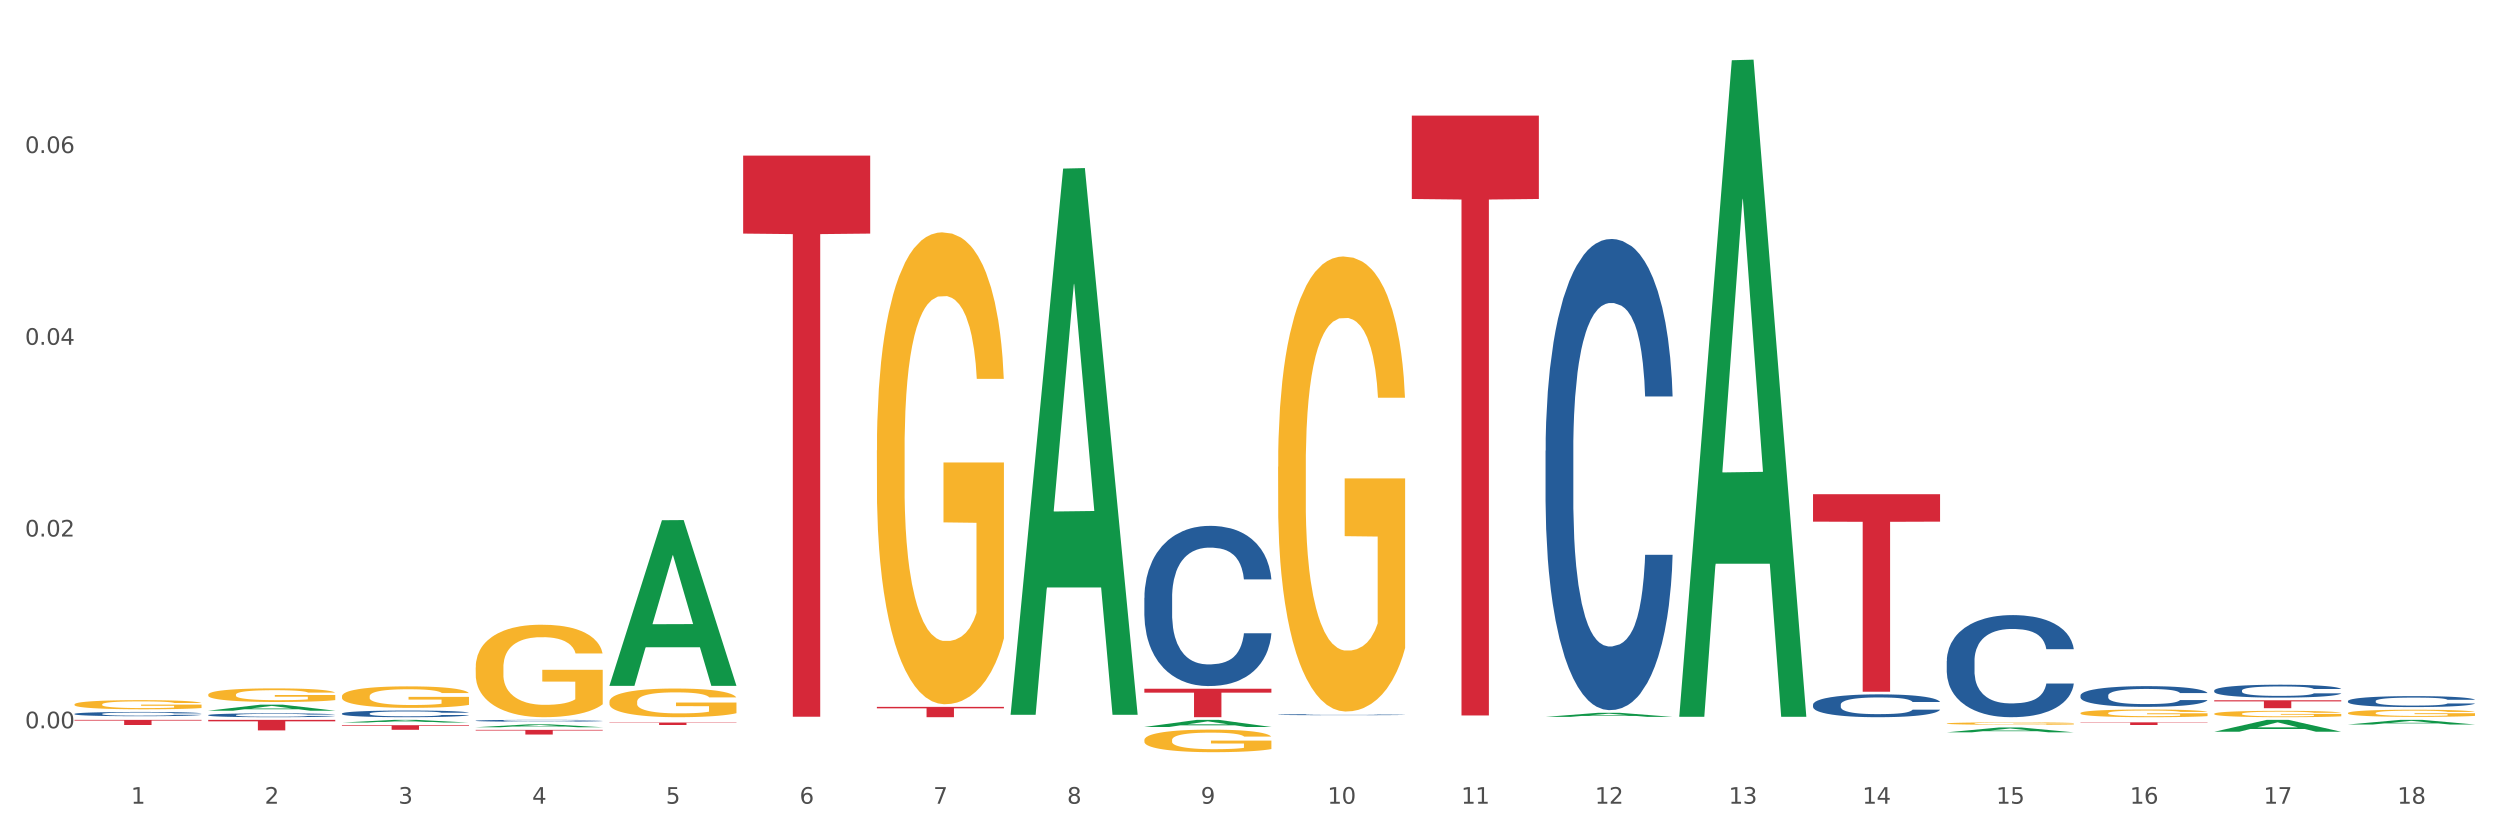
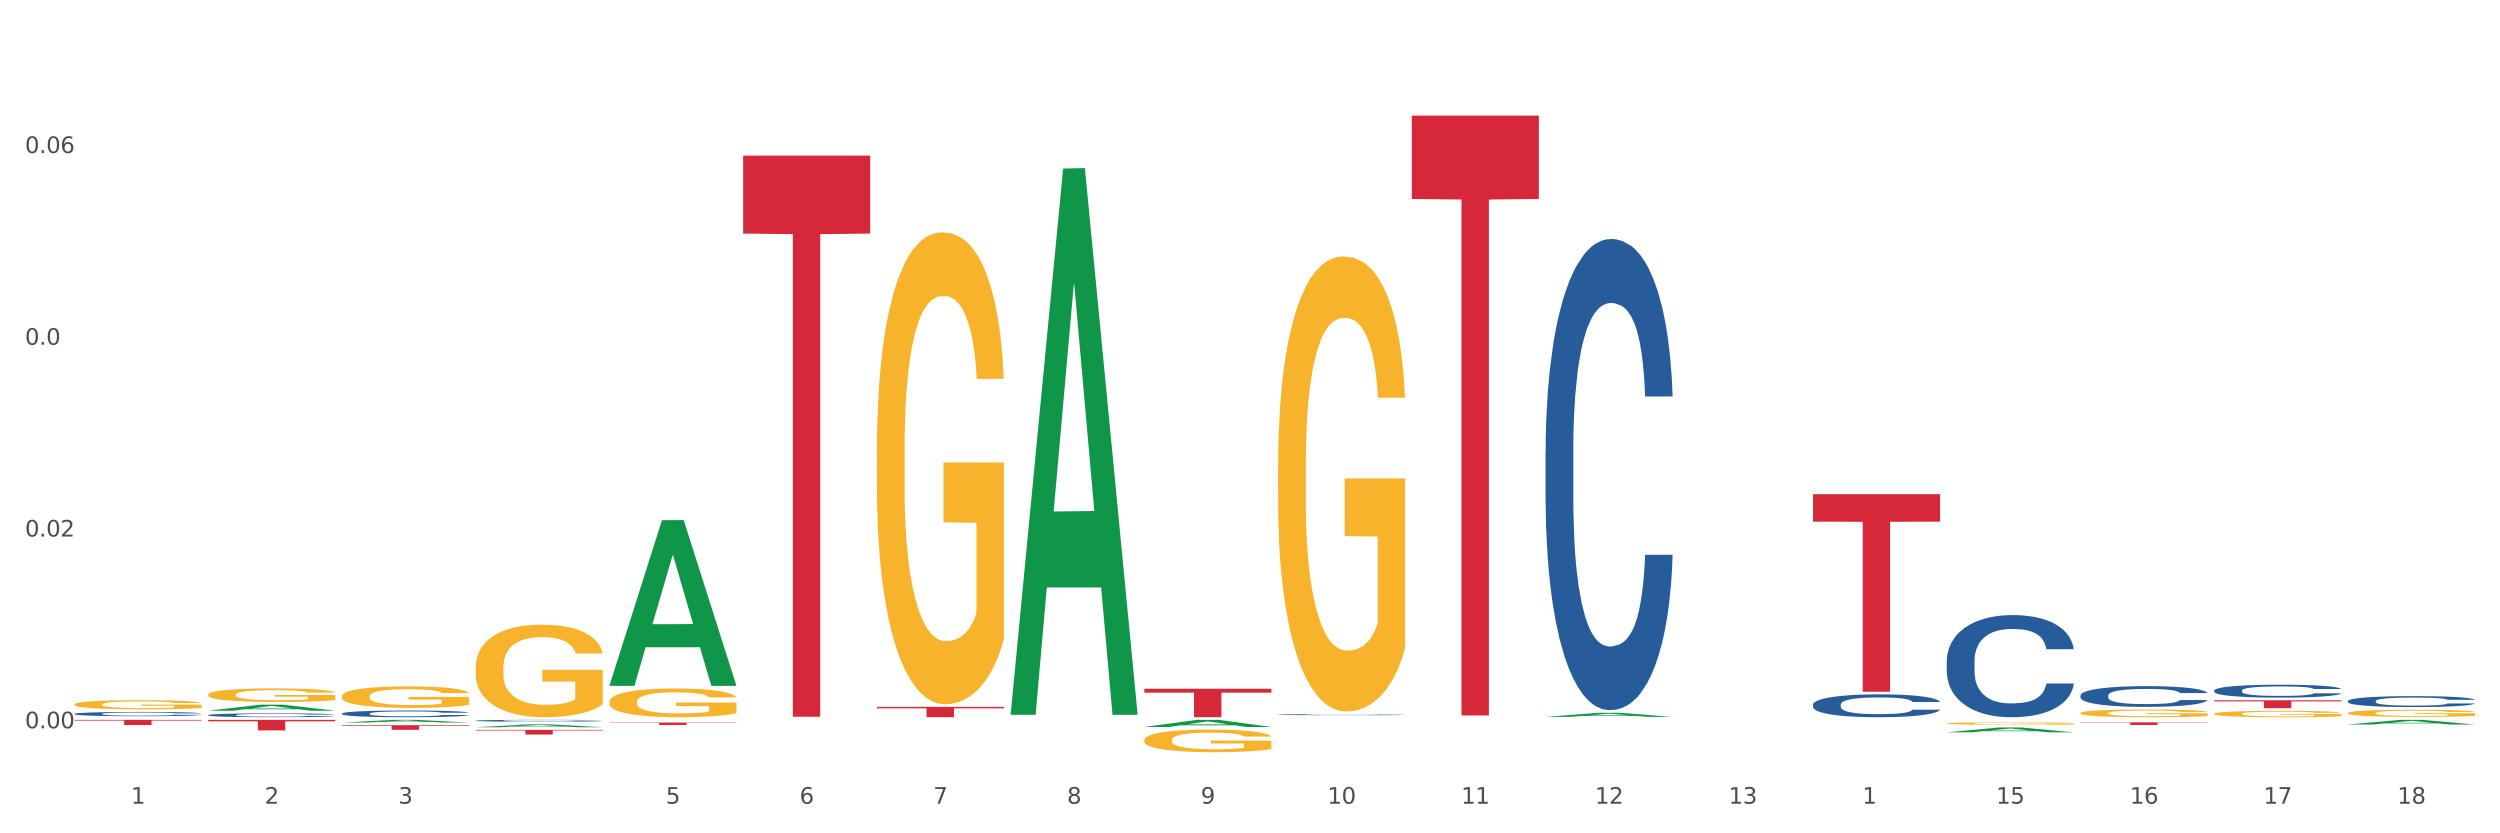
<svg xmlns="http://www.w3.org/2000/svg" xmlns:xlink="http://www.w3.org/1999/xlink" width="1080pt" height="360pt" viewBox="0 0 1080 360" version="1.1">
  <rect x="0" y="0" width="1080" height="360" fill="#333333" stroke="none" />
  <defs>
    <style type="text/css">*{stroke-linejoin: round; stroke-linecap: butt}</style>
  </defs>
  <g id="figure_1">
    <g id="patch_1">
      <path d="M 0 360  L 1080 360  L 1080 0  L 0 0  z " style="fill: #ffffff; stroke: #ffffff; stroke-linejoin: miter" />
    </g>
    <g id="axes_1">
      <g id="matplotlib.axis_1">
        <g id="xtick_1">
          <g id="text_1">
            <g style="fill: #4d4d4d" transform="translate(56.563 347.204) scale(0.096 -0.096)">
              <defs>
                <path id="DejaVuSans-31" d="M 794 531  L 1825 531  L 1825 4091  L 703 3866  L 703 4441  L 1819 4666  L 2450 4666  L 2450 531  L 3481 531  L 3481 0  L 794 0  L 794 531  z " transform="scale(0.016)" />
              </defs>
              <use xlink:href="#DejaVuSans-31" />
            </g>
          </g>
        </g>
        <g id="xtick_2">
          <g id="text_2">
            <g style="fill: #4d4d4d" transform="translate(114.336 347.204) scale(0.096 -0.096)">
              <defs>
                <path id="DejaVuSans-32" d="M 1228 531  L 3431 531  L 3431 0  L 469 0  L 469 531  Q 828 903 1448 1529  Q 2069 2156 2228 2338  Q 2531 2678 2651 2914  Q 2772 3150 2772 3378  Q 2772 3750 2511 3984  Q 2250 4219 1831 4219  Q 1534 4219 1204 4116  Q 875 4013 500 3803  L 500 4441  Q 881 4594 1212 4672  Q 1544 4750 1819 4750  Q 2544 4750 2975 4387  Q 3406 4025 3406 3419  Q 3406 3131 3298 2873  Q 3191 2616 2906 2266  Q 2828 2175 2409 1742  Q 1991 1309 1228 531  z " transform="scale(0.016)" />
              </defs>
              <use xlink:href="#DejaVuSans-32" />
            </g>
          </g>
        </g>
        <g id="xtick_3">
          <g id="text_3">
            <g style="fill: #4d4d4d" transform="translate(172.109 347.204) scale(0.096 -0.096)">
              <defs>
                <path id="DejaVuSans-33" d="M 2597 2516  Q 3050 2419 3304 2112  Q 3559 1806 3559 1356  Q 3559 666 3084 287  Q 2609 -91 1734 -91  Q 1441 -91 1130 -33  Q 819 25 488 141  L 488 750  Q 750 597 1062 519  Q 1375 441 1716 441  Q 2309 441 2620 675  Q 2931 909 2931 1356  Q 2931 1769 2642 2001  Q 2353 2234 1838 2234  L 1294 2234  L 1294 2753  L 1863 2753  Q 2328 2753 2575 2939  Q 2822 3125 2822 3475  Q 2822 3834 2567 4026  Q 2313 4219 1838 4219  Q 1578 4219 1281 4162  Q 984 4106 628 3988  L 628 4550  Q 988 4650 1302 4700  Q 1616 4750 1894 4750  Q 2613 4750 3031 4423  Q 3450 4097 3450 3541  Q 3450 3153 3228 2886  Q 3006 2619 2597 2516  z " transform="scale(0.016)" />
              </defs>
              <use xlink:href="#DejaVuSans-33" />
            </g>
          </g>
        </g>
        <g id="xtick_4">
          <g id="text_4">
            <g style="fill: #4d4d4d" transform="translate(229.882 347.204) scale(0.096 -0.096)">
              <defs>
-                 <path id="DejaVuSans-34" d="M 2419 4116  L 825 1625  L 2419 1625  L 2419 4116  z M 2253 4666  L 3047 4666  L 3047 1625  L 3713 1625  L 3713 1100  L 3047 1100  L 3047 0  L 2419 0  L 2419 1100  L 313 1100  L 313 1709  L 2253 4666  z " transform="scale(0.016)" />
-               </defs>
+                 </defs>
              <use xlink:href="#DejaVuSans-34" />
            </g>
          </g>
        </g>
        <g id="xtick_5">
          <g id="text_5">
            <g style="fill: #4d4d4d" transform="translate(287.655 347.204) scale(0.096 -0.096)">
              <defs>
                <path id="DejaVuSans-35" d="M 691 4666  L 3169 4666  L 3169 4134  L 1269 4134  L 1269 2991  Q 1406 3038 1543 3061  Q 1681 3084 1819 3084  Q 2600 3084 3056 2656  Q 3513 2228 3513 1497  Q 3513 744 3044 326  Q 2575 -91 1722 -91  Q 1428 -91 1123 -41  Q 819 9 494 109  L 494 744  Q 775 591 1075 516  Q 1375 441 1709 441  Q 2250 441 2565 725  Q 2881 1009 2881 1497  Q 2881 1984 2565 2268  Q 2250 2553 1709 2553  Q 1456 2553 1204 2497  Q 953 2441 691 2322  L 691 4666  z " transform="scale(0.016)" />
              </defs>
              <use xlink:href="#DejaVuSans-35" />
            </g>
          </g>
        </g>
        <g id="xtick_6">
          <g id="text_6">
            <g style="fill: #4d4d4d" transform="translate(345.428 347.204) scale(0.096 -0.096)">
              <defs>
                <path id="DejaVuSans-36" d="M 2113 2584  Q 1688 2584 1439 2293  Q 1191 2003 1191 1497  Q 1191 994 1439 701  Q 1688 409 2113 409  Q 2538 409 2786 701  Q 3034 994 3034 1497  Q 3034 2003 2786 2293  Q 2538 2584 2113 2584  z M 3366 4563  L 3366 3988  Q 3128 4100 2886 4159  Q 2644 4219 2406 4219  Q 1781 4219 1451 3797  Q 1122 3375 1075 2522  Q 1259 2794 1537 2939  Q 1816 3084 2150 3084  Q 2853 3084 3261 2657  Q 3669 2231 3669 1497  Q 3669 778 3244 343  Q 2819 -91 2113 -91  Q 1303 -91 875 529  Q 447 1150 447 2328  Q 447 3434 972 4092  Q 1497 4750 2381 4750  Q 2619 4750 2861 4703  Q 3103 4656 3366 4563  z " transform="scale(0.016)" />
              </defs>
              <use xlink:href="#DejaVuSans-36" />
            </g>
          </g>
        </g>
        <g id="xtick_7">
          <g id="text_7">
            <g style="fill: #4d4d4d" transform="translate(403.201 347.204) scale(0.096 -0.096)">
              <defs>
                <path id="DejaVuSans-37" d="M 525 4666  L 3525 4666  L 3525 4397  L 1831 0  L 1172 0  L 2766 4134  L 525 4134  L 525 4666  z " transform="scale(0.016)" />
              </defs>
              <use xlink:href="#DejaVuSans-37" />
            </g>
          </g>
        </g>
        <g id="xtick_8">
          <g id="text_8">
            <g style="fill: #4d4d4d" transform="translate(460.974 347.204) scale(0.096 -0.096)">
              <defs>
                <path id="DejaVuSans-38" d="M 2034 2216  Q 1584 2216 1326 1975  Q 1069 1734 1069 1313  Q 1069 891 1326 650  Q 1584 409 2034 409  Q 2484 409 2743 651  Q 3003 894 3003 1313  Q 3003 1734 2745 1975  Q 2488 2216 2034 2216  z M 1403 2484  Q 997 2584 770 2862  Q 544 3141 544 3541  Q 544 4100 942 4425  Q 1341 4750 2034 4750  Q 2731 4750 3128 4425  Q 3525 4100 3525 3541  Q 3525 3141 3298 2862  Q 3072 2584 2669 2484  Q 3125 2378 3379 2068  Q 3634 1759 3634 1313  Q 3634 634 3220 271  Q 2806 -91 2034 -91  Q 1263 -91 848 271  Q 434 634 434 1313  Q 434 1759 690 2068  Q 947 2378 1403 2484  z M 1172 3481  Q 1172 3119 1398 2916  Q 1625 2713 2034 2713  Q 2441 2713 2670 2916  Q 2900 3119 2900 3481  Q 2900 3844 2670 4047  Q 2441 4250 2034 4250  Q 1625 4250 1398 4047  Q 1172 3844 1172 3481  z " transform="scale(0.016)" />
              </defs>
              <use xlink:href="#DejaVuSans-38" />
            </g>
          </g>
        </g>
        <g id="xtick_9">
          <g id="text_9">
            <g style="fill: #4d4d4d" transform="translate(518.747 347.204) scale(0.096 -0.096)">
              <defs>
                <path id="DejaVuSans-39" d="M 703 97  L 703 672  Q 941 559 1184 500  Q 1428 441 1663 441  Q 2288 441 2617 861  Q 2947 1281 2994 2138  Q 2813 1869 2534 1725  Q 2256 1581 1919 1581  Q 1219 1581 811 2004  Q 403 2428 403 3163  Q 403 3881 828 4315  Q 1253 4750 1959 4750  Q 2769 4750 3195 4129  Q 3622 3509 3622 2328  Q 3622 1225 3098 567  Q 2575 -91 1691 -91  Q 1453 -91 1209 -44  Q 966 3 703 97  z M 1959 2075  Q 2384 2075 2632 2365  Q 2881 2656 2881 3163  Q 2881 3666 2632 3958  Q 2384 4250 1959 4250  Q 1534 4250 1286 3958  Q 1038 3666 1038 3163  Q 1038 2656 1286 2365  Q 1534 2075 1959 2075  z " transform="scale(0.016)" />
              </defs>
              <use xlink:href="#DejaVuSans-39" />
            </g>
          </g>
        </g>
        <g id="xtick_10">
          <g id="text_10">
            <g style="fill: #4d4d4d" transform="translate(573.466 347.204) scale(0.096 -0.096)">
              <defs>
                <path id="DejaVuSans-30" d="M 2034 4250  Q 1547 4250 1301 3770  Q 1056 3291 1056 2328  Q 1056 1369 1301 889  Q 1547 409 2034 409  Q 2525 409 2770 889  Q 3016 1369 3016 2328  Q 3016 3291 2770 3770  Q 2525 4250 2034 4250  z M 2034 4750  Q 2819 4750 3233 4129  Q 3647 3509 3647 2328  Q 3647 1150 3233 529  Q 2819 -91 2034 -91  Q 1250 -91 836 529  Q 422 1150 422 2328  Q 422 3509 836 4129  Q 1250 4750 2034 4750  z " transform="scale(0.016)" />
              </defs>
              <use xlink:href="#DejaVuSans-31" />
              <use xlink:href="#DejaVuSans-30" transform="translate(63.623 0)" />
            </g>
          </g>
        </g>
        <g id="xtick_11">
          <g id="text_11">
            <g style="fill: #4d4d4d" transform="translate(631.239 347.204) scale(0.096 -0.096)">
              <use xlink:href="#DejaVuSans-31" />
              <use xlink:href="#DejaVuSans-31" transform="translate(63.623 0)" />
            </g>
          </g>
        </g>
        <g id="xtick_12">
          <g id="text_12">
            <g style="fill: #4d4d4d" transform="translate(689.012 347.204) scale(0.096 -0.096)">
              <use xlink:href="#DejaVuSans-31" />
              <use xlink:href="#DejaVuSans-32" transform="translate(63.623 0)" />
            </g>
          </g>
        </g>
        <g id="xtick_13">
          <g id="text_13">
            <g style="fill: #4d4d4d" transform="translate(746.785 347.204) scale(0.096 -0.096)">
              <use xlink:href="#DejaVuSans-31" />
              <use xlink:href="#DejaVuSans-33" transform="translate(63.623 0)" />
            </g>
          </g>
        </g>
        <g id="xtick_14">
          <g id="text_14">
            <g style="fill: #4d4d4d" transform="translate(804.558 347.204) scale(0.096 -0.096)">
              <use xlink:href="#DejaVuSans-31" />
              <use xlink:href="#DejaVuSans-34" transform="translate(63.623 0)" />
            </g>
          </g>
        </g>
        <g id="xtick_15">
          <g id="text_15">
            <g style="fill: #4d4d4d" transform="translate(862.331 347.204) scale(0.096 -0.096)">
              <use xlink:href="#DejaVuSans-31" />
              <use xlink:href="#DejaVuSans-35" transform="translate(63.623 0)" />
            </g>
          </g>
        </g>
        <g id="xtick_16">
          <g id="text_16">
            <g style="fill: #4d4d4d" transform="translate(920.104 347.204) scale(0.096 -0.096)">
              <use xlink:href="#DejaVuSans-31" />
              <use xlink:href="#DejaVuSans-36" transform="translate(63.623 0)" />
            </g>
          </g>
        </g>
        <g id="xtick_17">
          <g id="text_17">
            <g style="fill: #4d4d4d" transform="translate(977.877 347.204) scale(0.096 -0.096)">
              <use xlink:href="#DejaVuSans-31" />
              <use xlink:href="#DejaVuSans-37" transform="translate(63.623 0)" />
            </g>
          </g>
        </g>
        <g id="xtick_18">
          <g id="text_18">
            <g style="fill: #4d4d4d" transform="translate(1035.65 347.204) scale(0.096 -0.096)">
              <use xlink:href="#DejaVuSans-31" />
              <use xlink:href="#DejaVuSans-38" transform="translate(63.623 0)" />
            </g>
          </g>
        </g>
        <g id="xtick_19" />
        <g id="xtick_20" />
        <g id="xtick_21" />
        <g id="xtick_22" />
        <g id="xtick_23" />
        <g id="xtick_24" />
        <g id="xtick_25" />
        <g id="xtick_26" />
        <g id="xtick_27" />
        <g id="xtick_28" />
        <g id="xtick_29" />
        <g id="xtick_30" />
        <g id="xtick_31" />
        <g id="xtick_32" />
        <g id="xtick_33" />
        <g id="xtick_34" />
        <g id="xtick_35" />
      </g>
      <g id="matplotlib.axis_2">
        <g id="ytick_1">
          <g id="text_19">
            <g style="fill: #4d4d4d" transform="translate(10.8 314.623) scale(0.096 -0.096)">
              <defs>
                <path id="DejaVuSans-2e" d="M 684 794  L 1344 794  L 1344 0  L 684 0  L 684 794  z " transform="scale(0.016)" />
              </defs>
              <use xlink:href="#DejaVuSans-30" />
              <use xlink:href="#DejaVuSans-2e" transform="translate(63.623 0)" />
              <use xlink:href="#DejaVuSans-30" transform="translate(95.41 0)" />
              <use xlink:href="#DejaVuSans-30" transform="translate(159.033 0)" />
            </g>
          </g>
        </g>
        <g id="ytick_2">
          <g id="text_20">
            <g style="fill: #4d4d4d" transform="translate(10.8 231.785) scale(0.096 -0.096)">
              <use xlink:href="#DejaVuSans-30" />
              <use xlink:href="#DejaVuSans-2e" transform="translate(63.623 0)" />
              <use xlink:href="#DejaVuSans-30" transform="translate(95.41 0)" />
              <use xlink:href="#DejaVuSans-32" transform="translate(159.033 0)" />
            </g>
          </g>
        </g>
        <g id="ytick_3">
          <g id="text_21">
            <g style="fill: #4d4d4d" transform="translate(10.8 148.946) scale(0.096 -0.096)">
              <use xlink:href="#DejaVuSans-30" />
              <use xlink:href="#DejaVuSans-2e" transform="translate(63.623 0)" />
              <use xlink:href="#DejaVuSans-30" transform="translate(95.41 0)" />
              <use xlink:href="#DejaVuSans-34" transform="translate(159.033 0)" />
            </g>
          </g>
        </g>
        <g id="ytick_4">
          <g id="text_22">
            <g style="fill: #4d4d4d" transform="translate(10.8 66.107) scale(0.096 -0.096)">
              <use xlink:href="#DejaVuSans-30" />
              <use xlink:href="#DejaVuSans-2e" transform="translate(63.623 0)" />
              <use xlink:href="#DejaVuSans-30" transform="translate(95.41 0)" />
              <use xlink:href="#DejaVuSans-36" transform="translate(159.033 0)" />
            </g>
          </g>
        </g>
        <g id="ytick_5" />
        <g id="ytick_6" />
        <g id="ytick_7" />
        <g id="ytick_8" />
      </g>
      <g id="PolyCollection_1">
        <path d="M 89.948 307.018  L 90.005 307.015  L 112.637 304.406  L 122.03 304.404  L 144.832 307.023  L 133.969 307.023  L 129.046 306.413  L 105.678 306.413  L 105.508 306.423  L 100.755 307.023  L 89.948 307.023  L 89.948 307.018  L 108.62 306.049  L 126.104 306.046  L 117.447 304.962  L 117.334 304.957  L 117.22 304.964  L 108.563 306.046  L 108.62 306.049  L 89.948 307.018  z " clip-path="url(#p67a7f3d313)" style="fill: #109648" />
        <path d="M 263.267 310.982  L 263.332 310.982  L 263.332 310.982  L 263.526 310.982  L 264.24 310.981  L 265.148 310.98  L 266.705 310.979  L 267.549 310.979  L 268.652 310.979  L 270.922 310.978  L 273.517 310.977  L 275.334 310.977  L 276.696 310.977  L 279.745 310.977  L 281.497 310.976  L 283.313 310.976  L 284.87 310.976  L 287.465 310.976  L 289.541 310.976  L 291.942 310.976  L 293.953 310.976  L 296.613 310.976  L 300.505 310.976  L 301.997 310.976  L 304.008 310.977  L 306.084 310.977  L 307.771 310.977  L 309.717 310.977  L 311.729 310.978  L 313.675 310.978  L 315.037 310.979  L 316.14 310.979  L 317.113 310.98  L 317.827 310.98  L 318.151 310.981  L 306.279 310.981  L 305.955 310.98  L 305.306 310.98  L 304.657 310.979  L 303.944 310.979  L 302.841 310.979  L 301.868 310.979  L 300.246 310.978  L 298.754 310.978  L 297.521 310.978  L 296.029 310.978  L 292.85 310.978  L 290.579 310.978  L 289.152 310.978  L 287.4 310.978  L 285.908 310.978  L 284.157 310.978  L 282.794 310.979  L 281.432 310.979  L 280.653 310.979  L 279.486 310.979  L 278.707 310.979  L 277.669 310.98  L 277.085 310.98  L 276.047 310.981  L 275.593 310.981  L 275.399 310.982  L 275.269 310.982  L 275.269 310.984  L 275.658 310.985  L 275.982 310.986  L 276.501 310.986  L 277.475 310.987  L 278.902 310.987  L 280.394 310.987  L 281.627 310.988  L 282.794 310.988  L 283.962 310.988  L 285.389 310.988  L 286.557 310.988  L 288.309 310.988  L 290.385 310.988  L 292.007 310.988  L 295.315 310.988  L 296.807 310.988  L 298.235 310.988  L 299.792 310.988  L 301.024 310.988  L 301.738 310.988  L 302.906 310.987  L 303.814 310.987  L 304.592 310.987  L 305.111 310.987  L 305.695 310.986  L 306.149 310.986  L 306.279 310.986  L 318.151 310.986  L 317.892 310.986  L 317.438 310.987  L 316.529 310.987  L 315.816 310.987  L 314.713 310.988  L 313.545 310.988  L 311.923 310.989  L 310.431 310.989  L 308.874 310.989  L 307.187 310.989  L 304.138 310.99  L 303.035 310.99  L 300.7 310.99  L 298.883 310.99  L 296.223 310.99  L 293.499 310.99  L 290.644 310.99  L 288.114 310.99  L 285.324 310.99  L 283.573 310.99  L 281.627 310.99  L 279.356 310.99  L 277.215 310.99  L 275.204 310.989  L 273.323 310.989  L 271.571 310.989  L 269.3 310.988  L 267.614 310.988  L 266.381 310.987  L 265.538 310.987  L 264.694 310.986  L 264.24 310.986  L 263.526 310.985  L 263.267 310.984  L 263.267 310.982  z " clip-path="url(#p67a7f3d313)" style="fill: #255c99" />
        <path d="M 205.494 311.337  L 205.559 311.336  L 205.559 311.315  L 205.753 311.288  L 206.467 311.236  L 207.375 311.197  L 208.932 311.152  L 209.776 311.133  L 210.879 311.112  L 213.149 311.077  L 215.744 311.048  L 217.561 311.032  L 218.923 311.022  L 221.972 311.003  L 223.724 310.995  L 225.54 310.989  L 227.097 310.984  L 229.692 310.979  L 231.768 310.977  L 234.169 310.976  L 236.18 310.977  L 238.84 310.98  L 242.732 310.989  L 244.224 310.994  L 246.236 311.002  L 248.312 311.014  L 249.998 311.026  L 251.945 311.043  L 253.956 311.065  L 255.902 311.093  L 257.264 311.118  L 258.367 311.145  L 259.34 311.178  L 260.054 311.214  L 260.378 311.244  L 248.506 311.244  L 248.182 311.217  L 247.533 311.188  L 246.884 311.168  L 246.171 311.152  L 245.068 311.134  L 244.095 311.122  L 242.473 311.108  L 240.981 311.099  L 239.748 311.094  L 238.256 311.09  L 235.077 311.085  L 232.806 311.085  L 231.379 311.087  L 229.627 311.09  L 228.135 311.096  L 226.384 311.104  L 225.021 311.114  L 223.659 311.126  L 222.88 311.135  L 221.713 311.151  L 220.934 311.164  L 219.896 311.187  L 219.312 311.203  L 218.274 311.245  L 217.82 311.276  L 217.626 311.297  L 217.496 311.321  L 217.496 311.435  L 217.885 311.486  L 218.209 311.508  L 218.728 311.533  L 219.702 311.565  L 221.129 311.597  L 222.621 311.62  L 223.854 311.634  L 225.021 311.644  L 226.189 311.652  L 227.616 311.659  L 228.784 311.664  L 230.536 311.668  L 232.612 311.67  L 234.234 311.67  L 237.542 311.667  L 239.034 311.663  L 240.462 311.658  L 242.019 311.65  L 243.251 311.641  L 243.965 311.634  L 245.133 311.62  L 246.041 311.606  L 246.819 311.589  L 247.338 311.574  L 247.922 311.552  L 248.376 311.527  L 248.506 311.514  L 260.378 311.514  L 260.119 311.54  L 259.665 311.566  L 258.756 311.601  L 258.043 311.62  L 256.94 311.645  L 255.772 311.665  L 254.15 311.688  L 252.658 311.705  L 251.101 311.719  L 249.414 311.732  L 246.365 311.751  L 245.262 311.756  L 242.927 311.765  L 241.11 311.77  L 238.45 311.775  L 235.726 311.778  L 232.871 311.779  L 230.341 311.777  L 227.551 311.773  L 225.8 311.768  L 223.854 311.762  L 221.583 311.752  L 219.442 311.739  L 217.431 311.724  L 215.55 311.708  L 213.798 311.688  L 211.527 311.657  L 209.841 311.626  L 208.608 311.598  L 207.765 311.573  L 206.921 311.543  L 206.467 311.521  L 205.753 311.47  L 205.494 311.422  L 205.494 311.337  z " clip-path="url(#p67a7f3d313)" style="fill: #255c99" />
        <path d="M 147.721 308.244  L 147.786 308.242  L 147.786 308.168  L 147.98 308.067  L 148.694 307.883  L 149.602 307.743  L 151.159 307.579  L 152.003 307.511  L 153.106 307.434  L 155.376 307.31  L 157.971 307.205  L 159.788 307.147  L 161.15 307.11  L 164.199 307.044  L 165.951 307.015  L 167.767 306.991  L 169.324 306.975  L 171.919 306.957  L 173.995 306.949  L 176.396 306.946  L 178.407 306.949  L 181.067 306.959  L 184.959 306.991  L 186.451 307.009  L 188.463 307.041  L 190.539 307.083  L 192.225 307.125  L 194.172 307.186  L 196.183 307.265  L 198.129 307.366  L 199.491 307.458  L 200.594 307.556  L 201.567 307.674  L 202.281 307.804  L 202.605 307.912  L 190.733 307.912  L 190.409 307.814  L 189.76 307.709  L 189.111 307.637  L 188.398 307.579  L 187.295 307.513  L 186.322 307.471  L 184.7 307.421  L 183.208 307.389  L 181.975 307.371  L 180.483 307.355  L 177.304 307.339  L 175.033 307.339  L 173.606 307.344  L 171.854 307.358  L 170.362 307.376  L 168.611 307.408  L 167.248 307.442  L 165.886 307.487  L 165.107 307.519  L 163.94 307.577  L 163.161 307.624  L 162.123 307.706  L 161.539 307.764  L 160.501 307.914  L 160.047 308.025  L 159.853 308.102  L 159.723 308.186  L 159.723 308.598  L 160.112 308.782  L 160.436 308.862  L 160.955 308.951  L 161.929 309.067  L 163.356 309.181  L 164.848 309.263  L 166.081 309.313  L 167.248 309.35  L 168.416 309.379  L 169.843 309.405  L 171.011 309.421  L 172.763 309.437  L 174.839 309.445  L 176.461 309.445  L 179.769 309.432  L 181.261 309.418  L 182.689 309.4  L 184.246 309.371  L 185.478 309.339  L 186.192 309.315  L 187.36 309.265  L 188.268 309.213  L 189.046 309.152  L 189.565 309.099  L 190.149 309.02  L 190.603 308.93  L 190.733 308.883  L 202.605 308.883  L 202.346 308.978  L 201.892 309.07  L 200.983 309.194  L 200.27 309.265  L 199.167 309.352  L 197.999 309.426  L 196.377 309.508  L 194.885 309.569  L 193.328 309.622  L 191.641 309.669  L 188.592 309.735  L 187.489 309.753  L 185.154 309.785  L 183.337 309.804  L 180.678 309.822  L 177.953 309.833  L 175.098 309.835  L 172.568 309.83  L 169.778 309.814  L 168.027 309.798  L 166.081 309.775  L 163.81 309.738  L 161.669 309.693  L 159.658 309.64  L 157.777 309.579  L 156.025 309.511  L 153.754 309.397  L 152.068 309.286  L 150.835 309.184  L 149.992 309.096  L 149.148 308.986  L 148.694 308.909  L 147.98 308.724  L 147.721 308.553  L 147.721 308.244  z " clip-path="url(#p67a7f3d313)" style="fill: #255c99" />
        <path d="M 89.948 308.915  L 90.013 308.913  L 90.013 308.87  L 90.207 308.812  L 90.921 308.706  L 91.829 308.625  L 93.386 308.53  L 94.23 308.49  L 95.333 308.446  L 97.603 308.374  L 100.198 308.313  L 102.015 308.28  L 103.377 308.258  L 106.426 308.22  L 108.178 308.203  L 109.994 308.19  L 111.551 308.18  L 114.146 308.17  L 116.222 308.165  L 118.623 308.164  L 120.634 308.165  L 123.294 308.171  L 127.186 308.19  L 128.678 308.2  L 130.69 308.219  L 132.766 308.243  L 134.452 308.267  L 136.399 308.303  L 138.41 308.348  L 140.356 308.406  L 141.718 308.46  L 142.821 308.516  L 143.794 308.585  L 144.508 308.66  L 144.832 308.722  L 132.96 308.722  L 132.636 308.666  L 131.987 308.605  L 131.338 308.564  L 130.625 308.53  L 129.522 308.492  L 128.549 308.467  L 126.927 308.438  L 125.435 308.42  L 124.202 308.409  L 122.71 308.4  L 119.531 308.391  L 117.26 308.391  L 115.833 308.394  L 114.082 308.402  L 112.589 308.412  L 110.838 308.431  L 109.475 308.451  L 108.113 308.477  L 107.335 308.495  L 106.167 308.528  L 105.388 308.556  L 104.35 308.603  L 103.766 308.637  L 102.728 308.724  L 102.274 308.788  L 102.08 308.832  L 101.95 308.881  L 101.95 309.119  L 102.339 309.226  L 102.663 309.272  L 103.183 309.324  L 104.156 309.391  L 105.583 309.457  L 107.075 309.504  L 108.308 309.533  L 109.475 309.554  L 110.643 309.571  L 112.07 309.586  L 113.238 309.596  L 114.99 309.605  L 117.066 309.609  L 118.688 309.609  L 121.996 309.602  L 123.488 309.594  L 124.916 309.583  L 126.473 309.567  L 127.705 309.548  L 128.419 309.535  L 129.587 309.505  L 130.495 309.475  L 131.273 309.44  L 131.792 309.409  L 132.376 309.364  L 132.83 309.312  L 132.96 309.284  L 144.832 309.284  L 144.573 309.339  L 144.119 309.393  L 143.21 309.464  L 142.497 309.505  L 141.394 309.556  L 140.226 309.599  L 138.604 309.646  L 137.112 309.681  L 135.555 309.712  L 133.868 309.739  L 130.819 309.777  L 129.716 309.788  L 127.381 309.806  L 125.564 309.817  L 122.905 309.828  L 120.18 309.834  L 117.325 309.835  L 114.795 309.832  L 112.006 309.823  L 110.254 309.814  L 108.308 309.8  L 106.037 309.779  L 103.896 309.753  L 101.885 309.722  L 100.004 309.687  L 98.252 309.647  L 95.981 309.582  L 94.295 309.518  L 93.062 309.458  L 92.219 309.408  L 91.375 309.344  L 90.921 309.299  L 90.207 309.193  L 89.948 309.093  L 89.948 308.915  z " clip-path="url(#p67a7f3d313)" style="fill: #255c99" />
        <path d="M 32.175 308.39  L 32.24 308.388  L 32.24 308.341  L 32.434 308.277  L 33.148 308.16  L 34.056 308.07  L 35.613 307.966  L 36.457 307.922  L 37.56 307.874  L 39.83 307.794  L 42.425 307.727  L 44.242 307.69  L 45.604 307.667  L 48.653 307.624  L 50.405 307.606  L 52.221 307.591  L 53.778 307.581  L 56.373 307.569  L 58.449 307.564  L 60.85 307.562  L 62.861 307.564  L 65.521 307.571  L 69.413 307.591  L 70.905 307.603  L 72.917 307.623  L 74.993 307.65  L 76.679 307.677  L 78.626 307.715  L 80.637 307.766  L 82.583 307.83  L 83.945 307.889  L 85.048 307.951  L 86.021 308.027  L 86.735 308.109  L 87.059 308.178  L 75.187 308.178  L 74.863 308.116  L 74.214 308.048  L 73.565 308.003  L 72.852 307.966  L 71.749 307.924  L 70.776 307.897  L 69.154 307.865  L 67.662 307.845  L 66.429 307.833  L 64.937 307.823  L 61.758 307.813  L 59.487 307.813  L 58.06 307.816  L 56.309 307.825  L 54.816 307.836  L 53.065 307.857  L 51.702 307.879  L 50.34 307.907  L 49.562 307.927  L 48.394 307.964  L 47.615 307.995  L 46.577 308.047  L 45.993 308.084  L 44.955 308.18  L 44.501 308.25  L 44.307 308.299  L 44.177 308.353  L 44.177 308.616  L 44.566 308.733  L 44.891 308.784  L 45.41 308.841  L 46.383 308.915  L 47.81 308.987  L 49.302 309.04  L 50.535 309.071  L 51.702 309.095  L 52.87 309.114  L 54.297 309.13  L 55.465 309.14  L 57.217 309.151  L 59.293 309.156  L 60.915 309.156  L 64.223 309.147  L 65.715 309.139  L 67.143 309.127  L 68.7 309.108  L 69.932 309.088  L 70.646 309.073  L 71.814 309.041  L 72.722 309.008  L 73.5 308.969  L 74.019 308.935  L 74.603 308.885  L 75.057 308.828  L 75.187 308.797  L 87.059 308.797  L 86.8 308.858  L 86.346 308.917  L 85.437 308.996  L 84.724 309.041  L 83.621 309.097  L 82.453 309.144  L 80.831 309.196  L 79.339 309.235  L 77.782 309.268  L 76.095 309.299  L 73.046 309.341  L 71.943 309.352  L 69.608 309.373  L 67.791 309.384  L 65.132 309.396  L 62.407 309.403  L 59.552 309.405  L 57.022 309.401  L 54.233 309.391  L 52.481 309.381  L 50.535 309.366  L 48.264 309.342  L 46.123 309.314  L 44.112 309.28  L 42.231 309.241  L 40.479 309.198  L 38.208 309.125  L 36.522 309.055  L 35.289 308.989  L 34.446 308.934  L 33.602 308.863  L 33.148 308.814  L 32.434 308.696  L 32.175 308.587  L 32.175 308.39  z " clip-path="url(#p67a7f3d313)" style="fill: #255c99" />
        <path d="M 32.175 310.976  L 87.059 310.976  L 87.059 311.287  L 65.47 311.289  L 65.47 313.21  L 53.635 313.21  L 53.635 311.289  L 32.175 311.287  L 32.175 310.978  L 32.175 310.976  z " clip-path="url(#p67a7f3d313)" style="fill: #d62839" />
        <path d="M 89.948 310.976  L 144.832 310.976  L 144.832 311.608  L 123.243 311.612  L 123.243 315.524  L 111.407 315.524  L 111.407 311.612  L 89.948 311.608  L 89.948 310.98  L 89.948 310.976  z " clip-path="url(#p67a7f3d313)" style="fill: #d62839" />
        <path d="M 147.721 313.284  L 202.605 313.284  L 202.605 313.561  L 181.016 313.562  L 181.016 315.274  L 169.18 315.274  L 169.18 313.562  L 147.721 313.561  L 147.721 313.286  L 147.721 313.284  z " clip-path="url(#p67a7f3d313)" style="fill: #d62839" />
        <path d="M 205.494 315.308  L 260.378 315.308  L 260.378 315.587  L 238.789 315.589  L 238.789 317.32  L 226.953 317.32  L 226.953 315.589  L 205.494 315.587  L 205.494 315.31  L 205.494 315.308  z " clip-path="url(#p67a7f3d313)" style="fill: #d62839" />
        <path d="M 263.267 312.131  L 318.151 312.131  L 318.151 312.279  L 296.562 312.28  L 296.562 313.196  L 284.726 313.196  L 284.726 312.28  L 263.267 312.279  L 263.267 312.132  L 263.267 312.131  z " clip-path="url(#p67a7f3d313)" style="fill: #d62839" />
        <path d="M 321.04 67.224  L 375.924 67.224  L 375.924 100.91  L 354.335 101.138  L 354.335 309.629  L 342.499 309.629  L 342.499 101.138  L 321.04 100.91  L 321.04 67.451  L 321.04 67.224  z " clip-path="url(#p67a7f3d313)" style="fill: #d62839" />
        <path d="M 378.813 305.377  L 433.697 305.377  L 433.697 305.997  L 412.108 306.001  L 412.108 309.835  L 400.272 309.835  L 400.272 306.001  L 378.813 305.997  L 378.813 305.382  L 378.813 305.377  z " clip-path="url(#p67a7f3d313)" style="fill: #d62839" />
        <path d="M 494.359 297.523  L 549.243 297.523  L 549.243 299.234  L 527.654 299.245  L 527.654 309.835  L 515.818 309.835  L 515.818 299.245  L 494.359 299.234  L 494.359 297.534  L 494.359 297.523  z " clip-path="url(#p67a7f3d313)" style="fill: #d62839" />
        <path d="M 609.905 49.944  L 664.789 49.944  L 664.789 85.955  L 643.2 86.198  L 643.2 309.073  L 631.364 309.073  L 631.364 86.198  L 609.905 85.955  L 609.905 50.188  L 609.905 49.944  z " clip-path="url(#p67a7f3d313)" style="fill: #d62839" />
        <path d="M 783.224 213.49  L 838.108 213.49  L 838.108 225.348  L 816.519 225.428  L 816.519 298.818  L 804.683 298.818  L 804.683 225.428  L 783.224 225.348  L 783.224 213.57  L 783.224 213.49  z " clip-path="url(#p67a7f3d313)" style="fill: #d62839" />
-         <path d="M 494.359 258.266  L 494.424 258.203  L 494.424 256.433  L 494.618 254.031  L 495.332 249.607  L 496.24 246.257  L 497.797 242.338  L 498.641 240.694  L 499.743 238.861  L 502.014 235.89  L 504.609 233.362  L 506.426 231.971  L 507.788 231.086  L 510.837 229.506  L 512.589 228.811  L 514.405 228.242  L 515.962 227.863  L 518.557 227.42  L 520.633 227.23  L 523.034 227.167  L 525.045 227.23  L 527.705 227.483  L 531.597 228.242  L 533.089 228.684  L 535.1 229.443  L 537.176 230.454  L 538.863 231.465  L 540.809 232.919  L 542.821 234.816  L 544.767 237.218  L 546.129 239.43  L 547.232 241.769  L 548.205 244.613  L 548.919 247.71  L 549.243 250.302  L 537.371 250.302  L 537.047 247.963  L 536.398 245.435  L 535.749 243.728  L 535.036 242.338  L 533.933 240.757  L 532.96 239.746  L 531.338 238.545  L 529.846 237.786  L 528.613 237.344  L 527.121 236.965  L 523.942 236.585  L 521.671 236.585  L 520.244 236.712  L 518.492 237.028  L 517 237.47  L 515.249 238.229  L 513.886 239.051  L 512.524 240.125  L 511.745 240.884  L 510.578 242.274  L 509.799 243.412  L 508.761 245.372  L 508.177 246.762  L 507.139 250.365  L 506.685 253.02  L 506.49 254.853  L 506.361 256.876  L 506.361 266.736  L 506.75 271.161  L 507.074 273.057  L 507.593 275.207  L 508.566 277.988  L 509.994 280.706  L 511.486 282.665  L 512.718 283.866  L 513.886 284.751  L 515.054 285.446  L 516.481 286.079  L 517.649 286.458  L 519.401 286.837  L 521.477 287.027  L 523.099 287.027  L 526.407 286.711  L 527.899 286.395  L 529.327 285.952  L 530.884 285.257  L 532.116 284.498  L 532.83 283.929  L 533.998 282.728  L 534.906 281.464  L 535.684 280.01  L 536.203 278.746  L 536.787 276.85  L 537.241 274.701  L 537.371 273.563  L 549.243 273.563  L 548.984 275.839  L 548.53 278.051  L 547.621 281.022  L 546.908 282.728  L 545.805 284.814  L 544.637 286.584  L 543.015 288.544  L 541.523 289.998  L 539.966 291.262  L 538.279 292.4  L 535.23 293.98  L 534.127 294.422  L 531.792 295.181  L 529.975 295.623  L 527.315 296.066  L 524.591 296.319  L 521.736 296.382  L 519.206 296.255  L 516.416 295.876  L 514.665 295.497  L 512.718 294.928  L 510.448 294.043  L 508.307 292.968  L 506.296 291.704  L 504.414 290.25  L 502.663 288.607  L 500.392 285.889  L 498.705 283.234  L 497.473 280.769  L 496.629 278.683  L 495.786 276.028  L 495.332 274.195  L 494.618 269.77  L 494.359 265.662  L 494.359 258.266  z " clip-path="url(#p67a7f3d313)" style="fill: #255c99" />
        <path d="M 898.77 312.042  L 953.654 312.042  L 953.654 312.201  L 932.064 312.202  L 932.064 313.188  L 920.229 313.188  L 920.229 312.202  L 898.77 312.201  L 898.77 312.043  L 898.77 312.042  z " clip-path="url(#p67a7f3d313)" style="fill: #d62839" />
        <path d="M 552.132 308.726  L 552.197 308.725  L 552.197 308.714  L 552.391 308.698  L 553.105 308.669  L 554.013 308.647  L 555.57 308.621  L 556.414 308.61  L 557.516 308.598  L 559.787 308.579  L 562.382 308.562  L 564.199 308.553  L 565.561 308.548  L 568.61 308.537  L 570.362 308.533  L 572.178 308.529  L 573.735 308.526  L 576.33 308.524  L 578.406 308.522  L 580.807 308.522  L 582.818 308.522  L 585.478 308.524  L 589.37 308.529  L 590.862 308.532  L 592.873 308.537  L 594.949 308.543  L 596.636 308.55  L 598.582 308.56  L 600.594 308.572  L 602.54 308.588  L 603.902 308.602  L 605.005 308.618  L 605.978 308.636  L 606.692 308.656  L 607.016 308.673  L 595.144 308.673  L 594.82 308.658  L 594.171 308.642  L 593.522 308.63  L 592.809 308.621  L 591.706 308.611  L 590.733 308.604  L 589.111 308.596  L 587.619 308.591  L 586.386 308.589  L 584.894 308.586  L 581.715 308.584  L 579.444 308.584  L 578.017 308.584  L 576.265 308.586  L 574.773 308.589  L 573.022 308.594  L 571.659 308.6  L 570.297 308.607  L 569.518 308.612  L 568.351 308.621  L 567.572 308.628  L 566.534 308.641  L 565.95 308.65  L 564.912 308.674  L 564.458 308.691  L 564.263 308.703  L 564.134 308.716  L 564.134 308.781  L 564.523 308.81  L 564.847 308.822  L 565.366 308.836  L 566.339 308.855  L 567.767 308.872  L 569.259 308.885  L 570.491 308.893  L 571.659 308.899  L 572.827 308.904  L 574.254 308.908  L 575.422 308.91  L 577.174 308.913  L 579.25 308.914  L 580.871 308.914  L 584.18 308.912  L 585.672 308.91  L 587.1 308.907  L 588.657 308.902  L 589.889 308.897  L 590.603 308.894  L 591.771 308.886  L 592.679 308.877  L 593.457 308.868  L 593.976 308.86  L 594.56 308.847  L 595.014 308.833  L 595.144 308.826  L 607.016 308.826  L 606.757 308.841  L 606.303 308.855  L 605.394 308.875  L 604.681 308.886  L 603.578 308.899  L 602.41 308.911  L 600.788 308.924  L 599.296 308.933  L 597.739 308.942  L 596.052 308.949  L 593.003 308.959  L 591.9 308.962  L 589.565 308.967  L 587.748 308.97  L 585.088 308.973  L 582.364 308.975  L 579.509 308.975  L 576.979 308.974  L 574.189 308.972  L 572.438 308.969  L 570.491 308.966  L 568.221 308.96  L 566.08 308.953  L 564.069 308.944  L 562.187 308.935  L 560.436 308.924  L 558.165 308.906  L 556.478 308.889  L 555.246 308.873  L 554.402 308.859  L 553.559 308.842  L 553.105 308.83  L 552.391 308.801  L 552.132 308.774  L 552.132 308.726  z " clip-path="url(#p67a7f3d313)" style="fill: #255c99" />
        <path d="M 783.224 304.397  L 783.289 304.388  L 783.289 304.135  L 783.483 303.792  L 784.197 303.161  L 785.105 302.683  L 786.662 302.124  L 787.506 301.889  L 788.608 301.628  L 790.879 301.204  L 793.474 300.843  L 795.291 300.644  L 796.653 300.518  L 799.702 300.293  L 801.454 300.193  L 803.27 300.112  L 804.827 300.058  L 807.422 299.995  L 809.498 299.968  L 811.899 299.959  L 813.91 299.968  L 816.57 300.004  L 820.462 300.112  L 821.954 300.175  L 823.965 300.284  L 826.041 300.428  L 827.728 300.572  L 829.674 300.78  L 831.685 301.05  L 833.632 301.393  L 834.994 301.709  L 836.097 302.042  L 837.07 302.448  L 837.784 302.89  L 838.108 303.26  L 826.236 303.26  L 825.912 302.926  L 825.263 302.566  L 824.614 302.322  L 823.9 302.124  L 822.798 301.898  L 821.824 301.754  L 820.203 301.582  L 818.71 301.474  L 817.478 301.411  L 815.986 301.357  L 812.807 301.303  L 810.536 301.303  L 809.109 301.321  L 807.357 301.366  L 805.865 301.429  L 804.114 301.537  L 802.751 301.655  L 801.389 301.808  L 800.61 301.916  L 799.443 302.115  L 798.664 302.277  L 797.626 302.557  L 797.042 302.755  L 796.004 303.269  L 795.55 303.648  L 795.355 303.909  L 795.226 304.198  L 795.226 305.605  L 795.615 306.236  L 795.939 306.507  L 796.458 306.814  L 797.431 307.211  L 798.859 307.598  L 800.351 307.878  L 801.583 308.049  L 802.751 308.176  L 803.919 308.275  L 805.346 308.365  L 806.514 308.419  L 808.266 308.473  L 810.342 308.5  L 811.963 308.5  L 815.272 308.455  L 816.764 308.41  L 818.191 308.347  L 819.748 308.248  L 820.981 308.14  L 821.695 308.058  L 822.862 307.887  L 823.771 307.707  L 824.549 307.499  L 825.068 307.319  L 825.652 307.048  L 826.106 306.742  L 826.236 306.579  L 838.108 306.579  L 837.849 306.904  L 837.394 307.22  L 836.486 307.644  L 835.773 307.887  L 834.67 308.185  L 833.502 308.437  L 831.88 308.717  L 830.388 308.924  L 828.831 309.105  L 827.144 309.267  L 824.095 309.493  L 822.992 309.556  L 820.657 309.664  L 818.84 309.727  L 816.18 309.79  L 813.456 309.826  L 810.601 309.835  L 808.071 309.817  L 805.281 309.763  L 803.53 309.709  L 801.583 309.628  L 799.313 309.502  L 797.172 309.348  L 795.161 309.168  L 793.279 308.96  L 791.528 308.726  L 789.257 308.338  L 787.57 307.959  L 786.338 307.607  L 785.494 307.31  L 784.651 306.931  L 784.197 306.669  L 783.483 306.038  L 783.224 305.452  L 783.224 304.397  z " clip-path="url(#p67a7f3d313)" style="fill: #255c99" />
        <path d="M 89.948 300.097  L 90.013 300.092  L 90.013 299.898  L 90.142 299.732  L 90.79 299.329  L 91.762 298.995  L 92.475 298.818  L 93.188 298.673  L 94.03 298.528  L 95.067 298.377  L 96.946 298.157  L 98.113 298.044  L 99.538 297.926  L 102.13 297.754  L 104.009 297.657  L 105.953 297.577  L 109.128 297.48  L 111.202 297.437  L 113.405 297.405  L 116.062 297.383  L 118.071 297.378  L 122.477 297.394  L 126.235 297.442  L 128.049 297.48  L 130.382 297.544  L 131.613 297.587  L 133.622 297.673  L 135.696 297.786  L 137.121 297.883  L 139.26 298.066  L 140.88 298.248  L 142.37 298.474  L 143.148 298.63  L 143.731 298.775  L 144.249 298.942  L 144.768 299.205  L 133.104 299.205  L 132.65 299.017  L 131.937 298.84  L 130.901 298.668  L 129.993 298.56  L 128.438 298.426  L 127.013 298.34  L 125.522 298.275  L 123.708 298.222  L 122.282 298.195  L 120.274 298.173  L 116.321 298.179  L 113.664 298.222  L 111.85 298.275  L 110.684 298.324  L 109.647 298.377  L 108.48 298.453  L 107.12 298.566  L 106.148 298.668  L 105.176 298.797  L 104.398 298.926  L 103.685 299.076  L 103.102 299.237  L 102.648 299.404  L 102.26 299.608  L 101.936 299.947  L 101.936 300.683  L 102.065 300.85  L 102.389 301.07  L 102.778 301.237  L 103.426 301.435  L 104.009 301.57  L 105.111 301.763  L 106.342 301.924  L 107.314 302.027  L 108.286 302.113  L 109.971 302.231  L 111.85 302.328  L 113.47 302.387  L 115.673 302.44  L 117.163 302.462  L 118.459 302.473  L 121.634 302.473  L 123.902 302.457  L 126.43 302.419  L 128.373 302.371  L 129.993 302.311  L 131.808 302.215  L 132.974 302.123  L 132.974 301  L 118.719 300.995  L 118.719 300.248  L 144.832 300.248  L 144.832 302.44  L 143.731 302.553  L 142.5 302.655  L 141.204 302.747  L 139.26 302.86  L 136.927 302.967  L 134.853 303.042  L 132.65 303.107  L 130.058 303.166  L 126.689 303.22  L 124.615 303.241  L 122.023 303.257  L 118.978 303.263  L 116.321 303.252  L 113.729 303.225  L 111.007 303.177  L 108.351 303.107  L 106.342 303.037  L 104.333 302.951  L 102.195 302.838  L 100.51 302.731  L 99.214 302.634  L 97.789 302.51  L 96.233 302.349  L 95.067 302.204  L 94.03 302.053  L 92.929 301.86  L 92.151 301.693  L 91.374 301.484  L 90.92 301.328  L 90.402 301.086  L 90.013 300.748  L 89.948 300.097  z " clip-path="url(#p67a7f3d313)" style="fill: #f7b32b" />
        <path d="M 147.721 300.805  L 147.786 300.796  L 147.786 300.491  L 147.915 300.228  L 148.563 299.591  L 149.535 299.065  L 150.248 298.784  L 150.961 298.555  L 151.803 298.326  L 152.84 298.088  L 154.719 297.74  L 155.886 297.562  L 157.311 297.375  L 159.903 297.104  L 161.782 296.951  L 163.726 296.823  L 166.901 296.671  L 168.975 296.603  L 171.178 296.552  L 173.835 296.518  L 175.844 296.509  L 180.25 296.535  L 184.008 296.611  L 185.822 296.671  L 188.155 296.772  L 189.386 296.84  L 191.395 296.976  L 193.469 297.154  L 194.894 297.307  L 197.033 297.596  L 198.653 297.885  L 200.143 298.241  L 200.921 298.487  L 201.504 298.717  L 202.022 298.98  L 202.54 299.396  L 190.877 299.396  L 190.423 299.099  L 189.71 298.818  L 188.674 298.547  L 187.766 298.377  L 186.211 298.165  L 184.786 298.029  L 183.295 297.927  L 181.481 297.842  L 180.055 297.8  L 178.047 297.766  L 174.094 297.774  L 171.437 297.842  L 169.623 297.927  L 168.456 298.003  L 167.42 298.088  L 166.253 298.207  L 164.893 298.385  L 163.921 298.547  L 162.949 298.75  L 162.171 298.954  L 161.458 299.192  L 160.875 299.447  L 160.421 299.71  L 160.033 300.032  L 159.709 300.567  L 159.709 301.73  L 159.838 301.993  L 160.162 302.342  L 160.551 302.605  L 161.199 302.919  L 161.782 303.131  L 162.884 303.437  L 164.115 303.691  L 165.087 303.853  L 166.059 303.988  L 167.744 304.175  L 169.623 304.328  L 171.243 304.421  L 173.446 304.506  L 174.936 304.54  L 176.232 304.557  L 179.407 304.557  L 181.675 304.532  L 184.203 304.472  L 186.146 304.396  L 187.766 304.303  L 189.581 304.15  L 190.747 304.005  L 190.747 302.231  L 176.491 302.223  L 176.491 301.043  L 202.605 301.043  L 202.605 304.506  L 201.504 304.685  L 200.273 304.846  L 198.977 304.99  L 197.033 305.168  L 194.7 305.338  L 192.626 305.457  L 190.423 305.559  L 187.831 305.652  L 184.462 305.737  L 182.388 305.771  L 179.796 305.797  L 176.751 305.805  L 174.094 305.788  L 171.502 305.746  L 168.78 305.669  L 166.124 305.559  L 164.115 305.449  L 162.106 305.313  L 159.968 305.135  L 158.283 304.965  L 156.987 304.812  L 155.562 304.617  L 154.006 304.362  L 152.84 304.133  L 151.803 303.895  L 150.702 303.589  L 149.924 303.326  L 149.147 302.995  L 148.693 302.749  L 148.175 302.367  L 147.786 301.832  L 147.721 300.805  z " clip-path="url(#p67a7f3d313)" style="fill: #f7b32b" />
        <path d="M 205.494 288.341  L 205.559 288.304  L 205.559 286.99  L 205.688 285.859  L 206.336 283.122  L 207.308 280.86  L 208.021 279.655  L 208.734 278.67  L 209.576 277.685  L 210.613 276.663  L 212.492 275.167  L 213.659 274.4  L 215.084 273.597  L 217.676 272.43  L 219.555 271.773  L 221.499 271.225  L 224.674 270.568  L 226.748 270.276  L 228.951 270.057  L 231.608 269.912  L 233.616 269.875  L 238.023 269.985  L 241.781 270.313  L 243.595 270.568  L 245.928 271.006  L 247.159 271.298  L 249.168 271.882  L 251.242 272.649  L 252.667 273.305  L 254.806 274.546  L 256.426 275.787  L 257.916 277.32  L 258.694 278.378  L 259.277 279.363  L 259.795 280.495  L 260.313 282.283  L 248.65 282.283  L 248.196 281.005  L 247.483 279.801  L 246.447 278.633  L 245.539 277.904  L 243.984 276.991  L 242.559 276.407  L 241.068 275.969  L 239.254 275.604  L 237.828 275.422  L 235.82 275.276  L 231.867 275.313  L 229.21 275.604  L 227.396 275.969  L 226.229 276.298  L 225.193 276.663  L 224.026 277.174  L 222.666 277.94  L 221.694 278.633  L 220.722 279.509  L 219.944 280.385  L 219.231 281.407  L 218.648 282.502  L 218.194 283.633  L 217.806 285.02  L 217.482 287.319  L 217.482 292.318  L 217.611 293.45  L 217.935 294.946  L 218.324 296.077  L 218.972 297.428  L 219.555 298.34  L 220.657 299.654  L 221.888 300.748  L 222.86 301.442  L 223.832 302.026  L 225.517 302.829  L 227.396 303.485  L 229.016 303.887  L 231.219 304.252  L 232.709 304.398  L 234.005 304.471  L 237.18 304.471  L 239.448 304.361  L 241.975 304.106  L 243.919 303.777  L 245.539 303.376  L 247.354 302.719  L 248.52 302.099  L 248.52 294.472  L 234.264 294.435  L 234.264 289.362  L 260.378 289.362  L 260.378 304.252  L 259.277 305.018  L 258.046 305.711  L 256.75 306.332  L 254.806 307.098  L 252.473 307.828  L 250.399 308.339  L 248.196 308.777  L 245.604 309.178  L 242.235 309.543  L 240.161 309.689  L 237.569 309.799  L 234.524 309.835  L 231.867 309.762  L 229.275 309.58  L 226.553 309.251  L 223.897 308.777  L 221.888 308.303  L 219.879 307.719  L 217.741 306.952  L 216.056 306.222  L 214.76 305.566  L 213.335 304.726  L 211.779 303.631  L 210.613 302.646  L 209.576 301.624  L 208.475 300.31  L 207.697 299.179  L 206.92 297.756  L 206.466 296.698  L 205.948 295.055  L 205.559 292.756  L 205.494 288.341  z " clip-path="url(#p67a7f3d313)" style="fill: #f7b32b" />
        <path d="M 263.267 303.167  L 263.332 303.156  L 263.332 302.748  L 263.461 302.397  L 264.109 301.548  L 265.081 300.846  L 265.794 300.473  L 266.507 300.167  L 267.349 299.862  L 268.386 299.545  L 270.265 299.08  L 271.432 298.843  L 272.857 298.594  L 275.449 298.231  L 277.328 298.028  L 279.272 297.858  L 282.447 297.654  L 284.521 297.563  L 286.724 297.495  L 289.381 297.45  L 291.389 297.439  L 295.796 297.473  L 299.554 297.575  L 301.368 297.654  L 303.701 297.79  L 304.932 297.88  L 306.941 298.061  L 309.015 298.299  L 310.44 298.503  L 312.579 298.888  L 314.199 299.273  L 315.689 299.748  L 316.466 300.077  L 317.05 300.382  L 317.568 300.733  L 318.086 301.288  L 306.423 301.288  L 305.969 300.892  L 305.256 300.518  L 304.22 300.156  L 303.312 299.929  L 301.757 299.646  L 300.332 299.465  L 298.841 299.329  L 297.027 299.216  L 295.601 299.16  L 293.593 299.114  L 289.64 299.126  L 286.983 299.216  L 285.169 299.329  L 284.002 299.431  L 282.966 299.545  L 281.799 299.703  L 280.439 299.941  L 279.467 300.156  L 278.495 300.428  L 277.717 300.699  L 277.004 301.016  L 276.421 301.356  L 275.967 301.707  L 275.579 302.137  L 275.255 302.85  L 275.255 304.401  L 275.384 304.752  L 275.708 305.216  L 276.097 305.567  L 276.745 305.986  L 277.328 306.269  L 278.43 306.677  L 279.661 307.016  L 280.633 307.231  L 281.605 307.413  L 283.29 307.662  L 285.169 307.865  L 286.789 307.99  L 288.992 308.103  L 290.482 308.148  L 291.778 308.171  L 294.953 308.171  L 297.221 308.137  L 299.748 308.058  L 301.692 307.956  L 303.312 307.831  L 305.127 307.628  L 306.293 307.435  L 306.293 305.069  L 292.037 305.058  L 292.037 303.484  L 318.151 303.484  L 318.151 308.103  L 317.05 308.341  L 315.819 308.556  L 314.523 308.748  L 312.579 308.986  L 310.246 309.213  L 308.172 309.371  L 305.969 309.507  L 303.377 309.631  L 300.008 309.745  L 297.934 309.79  L 295.342 309.824  L 292.297 309.835  L 289.64 309.813  L 287.048 309.756  L 284.326 309.654  L 281.67 309.507  L 279.661 309.36  L 277.652 309.179  L 275.514 308.941  L 273.829 308.714  L 272.533 308.511  L 271.108 308.25  L 269.552 307.911  L 268.386 307.605  L 267.349 307.288  L 266.248 306.88  L 265.47 306.53  L 264.692 306.088  L 264.239 305.76  L 263.721 305.25  L 263.332 304.537  L 263.267 303.167  z " clip-path="url(#p67a7f3d313)" style="fill: #f7b32b" />
        <path d="M 378.813 194.574  L 378.878 194.388  L 378.878 187.685  L 379.007 181.914  L 379.655 167.95  L 380.627 156.406  L 381.34 150.262  L 382.053 145.235  L 382.895 140.208  L 383.932 134.995  L 385.811 127.362  L 386.977 123.452  L 388.403 119.356  L 390.995 113.398  L 392.874 110.046  L 394.818 107.254  L 397.993 103.902  L 400.067 102.413  L 402.27 101.296  L 404.927 100.551  L 406.935 100.365  L 411.342 100.923  L 415.1 102.599  L 416.914 103.902  L 419.247 106.137  L 420.478 107.626  L 422.487 110.605  L 424.561 114.515  L 425.986 117.866  L 428.125 124.196  L 429.745 130.527  L 431.235 138.346  L 432.012 143.746  L 432.596 148.773  L 433.114 154.544  L 433.632 163.668  L 421.969 163.668  L 421.515 157.151  L 420.802 151.007  L 419.766 145.049  L 418.858 141.325  L 417.303 136.671  L 415.878 133.692  L 414.387 131.458  L 412.573 129.596  L 411.147 128.665  L 409.139 127.92  L 405.186 128.106  L 402.529 129.596  L 400.715 131.458  L 399.548 133.133  L 398.512 134.995  L 397.345 137.602  L 395.984 141.512  L 395.013 145.049  L 394.041 149.518  L 393.263 153.986  L 392.55 159.199  L 391.967 164.785  L 391.513 170.556  L 391.125 177.631  L 390.801 189.361  L 390.801 214.868  L 390.93 220.64  L 391.254 228.273  L 391.643 234.045  L 392.291 240.934  L 392.874 245.589  L 393.976 252.291  L 395.207 257.877  L 396.179 261.414  L 397.151 264.393  L 398.836 268.489  L 400.715 271.841  L 402.335 273.889  L 404.538 275.75  L 406.028 276.495  L 407.324 276.868  L 410.499 276.868  L 412.767 276.309  L 415.294 275.006  L 417.238 273.33  L 418.858 271.282  L 420.673 267.931  L 421.839 264.766  L 421.839 225.853  L 407.583 225.667  L 407.583 199.787  L 433.697 199.787  L 433.697 275.75  L 432.596 279.66  L 431.364 283.198  L 430.068 286.363  L 428.125 290.273  L 425.792 293.996  L 423.718 296.603  L 421.515 298.837  L 418.923 300.885  L 415.554 302.747  L 413.48 303.492  L 410.888 304.05  L 407.843 304.237  L 405.186 303.864  L 402.594 302.933  L 399.872 301.258  L 397.216 298.837  L 395.207 296.417  L 393.198 293.438  L 391.06 289.528  L 389.375 285.804  L 388.079 282.453  L 386.654 278.171  L 385.098 272.585  L 383.932 267.558  L 382.895 262.345  L 381.794 255.643  L 381.016 249.871  L 380.238 242.61  L 379.785 237.21  L 379.266 228.832  L 378.878 217.102  L 378.813 194.574  z " clip-path="url(#p67a7f3d313)" style="fill: #f7b32b" />
        <path d="M 494.359 319.702  L 494.424 319.693  L 494.424 319.372  L 494.553 319.096  L 495.201 318.428  L 496.173 317.875  L 496.886 317.581  L 497.599 317.341  L 498.441 317.1  L 499.478 316.851  L 501.357 316.485  L 502.523 316.298  L 503.949 316.102  L 506.541 315.817  L 508.42 315.657  L 510.364 315.523  L 513.539 315.363  L 515.613 315.292  L 517.816 315.238  L 520.473 315.203  L 522.481 315.194  L 526.888 315.22  L 530.646 315.301  L 532.46 315.363  L 534.793 315.47  L 536.024 315.541  L 538.033 315.684  L 540.107 315.871  L 541.532 316.031  L 543.671 316.334  L 545.29 316.637  L 546.781 317.011  L 547.558 317.27  L 548.142 317.51  L 548.66 317.786  L 549.178 318.223  L 537.515 318.223  L 537.061 317.911  L 536.348 317.617  L 535.311 317.332  L 534.404 317.154  L 532.849 316.931  L 531.424 316.788  L 529.933 316.681  L 528.119 316.592  L 526.693 316.548  L 524.685 316.512  L 520.732 316.521  L 518.075 316.592  L 516.261 316.681  L 515.094 316.762  L 514.058 316.851  L 512.891 316.976  L 511.53 317.163  L 510.558 317.332  L 509.586 317.546  L 508.809 317.76  L 508.096 318.009  L 507.513 318.276  L 507.059 318.552  L 506.671 318.891  L 506.347 319.452  L 506.347 320.673  L 506.476 320.949  L 506.8 321.314  L 507.189 321.591  L 507.837 321.92  L 508.42 322.143  L 509.522 322.464  L 510.753 322.731  L 511.725 322.9  L 512.697 323.043  L 514.382 323.239  L 516.261 323.399  L 517.881 323.497  L 520.084 323.586  L 521.574 323.622  L 522.87 323.64  L 526.045 323.64  L 528.313 323.613  L 530.84 323.551  L 532.784 323.471  L 534.404 323.373  L 536.219 323.212  L 537.385 323.061  L 537.385 321.199  L 523.129 321.19  L 523.129 319.951  L 549.243 319.951  L 549.243 323.586  L 548.142 323.773  L 546.91 323.943  L 545.614 324.094  L 543.671 324.281  L 541.338 324.459  L 539.264 324.584  L 537.061 324.691  L 534.469 324.789  L 531.1 324.878  L 529.026 324.914  L 526.434 324.941  L 523.389 324.95  L 520.732 324.932  L 518.14 324.887  L 515.418 324.807  L 512.762 324.691  L 510.753 324.575  L 508.744 324.433  L 506.606 324.246  L 504.921 324.067  L 503.625 323.907  L 502.199 323.702  L 500.644 323.435  L 499.478 323.194  L 498.441 322.945  L 497.34 322.624  L 496.562 322.348  L 495.784 322  L 495.331 321.742  L 494.812 321.341  L 494.424 320.78  L 494.359 319.702  z " clip-path="url(#p67a7f3d313)" style="fill: #f7b32b" />
        <path d="M 552.132 201.635  L 552.197 201.455  L 552.197 194.992  L 552.326 189.426  L 552.974 175.961  L 553.946 164.83  L 554.659 158.905  L 555.372 154.058  L 556.214 149.21  L 557.251 144.183  L 559.13 136.822  L 560.296 133.052  L 561.722 129.102  L 564.314 123.357  L 566.193 120.125  L 568.137 117.432  L 571.312 114.201  L 573.386 112.764  L 575.589 111.687  L 578.246 110.969  L 580.254 110.79  L 584.661 111.328  L 588.419 112.944  L 590.233 114.201  L 592.566 116.355  L 593.797 117.791  L 595.806 120.664  L 597.88 124.434  L 599.305 127.666  L 601.443 133.77  L 603.063 139.874  L 604.554 147.415  L 605.331 152.621  L 605.915 157.469  L 606.433 163.034  L 606.951 171.832  L 595.288 171.832  L 594.834 165.548  L 594.121 159.623  L 593.084 153.878  L 592.177 150.287  L 590.622 145.799  L 589.197 142.926  L 587.706 140.772  L 585.892 138.977  L 584.466 138.079  L 582.458 137.361  L 578.505 137.54  L 575.848 138.977  L 574.034 140.772  L 572.867 142.388  L 571.831 144.183  L 570.664 146.697  L 569.303 150.467  L 568.331 153.878  L 567.359 158.187  L 566.582 162.496  L 565.869 167.523  L 565.286 172.909  L 564.832 178.474  L 564.444 185.297  L 564.12 196.608  L 564.12 221.204  L 564.249 226.77  L 564.573 234.13  L 564.962 239.696  L 565.61 246.339  L 566.193 250.827  L 567.295 257.291  L 568.526 262.677  L 569.498 266.088  L 570.47 268.96  L 572.155 272.91  L 574.034 276.142  L 575.654 278.117  L 577.857 279.912  L 579.347 280.63  L 580.643 280.989  L 583.818 280.989  L 586.086 280.451  L 588.613 279.194  L 590.557 277.578  L 592.177 275.603  L 593.992 272.372  L 595.158 269.319  L 595.158 231.797  L 580.902 231.617  L 580.902 206.662  L 607.016 206.662  L 607.016 279.912  L 605.915 283.682  L 604.683 287.094  L 603.387 290.146  L 601.443 293.916  L 599.111 297.507  L 597.037 300.02  L 594.834 302.175  L 592.242 304.149  L 588.873 305.945  L 586.799 306.663  L 584.207 307.202  L 581.162 307.381  L 578.505 307.022  L 575.913 306.124  L 573.191 304.508  L 570.535 302.175  L 568.526 299.841  L 566.517 296.968  L 564.379 293.198  L 562.694 289.607  L 561.398 286.375  L 559.972 282.246  L 558.417 276.86  L 557.251 272.013  L 556.214 266.986  L 555.113 260.522  L 554.335 254.957  L 553.557 247.955  L 553.104 242.748  L 552.585 234.669  L 552.197 223.358  L 552.132 201.635  z " clip-path="url(#p67a7f3d313)" style="fill: #f7b32b" />
        <path d="M 840.997 312.547  L 841.062 312.546  L 841.062 312.512  L 841.191 312.482  L 841.839 312.409  L 842.811 312.35  L 843.524 312.318  L 844.237 312.292  L 845.079 312.266  L 846.116 312.239  L 847.995 312.199  L 849.161 312.179  L 850.587 312.158  L 853.179 312.127  L 855.058 312.11  L 857.002 312.095  L 860.177 312.078  L 862.251 312.07  L 864.454 312.064  L 867.111 312.061  L 869.119 312.06  L 873.526 312.062  L 877.284 312.071  L 879.098 312.078  L 881.431 312.089  L 882.662 312.097  L 884.671 312.113  L 886.744 312.133  L 888.17 312.15  L 890.308 312.183  L 891.928 312.216  L 893.419 312.256  L 894.196 312.284  L 894.779 312.31  L 895.298 312.34  L 895.816 312.387  L 884.153 312.387  L 883.699 312.354  L 882.986 312.322  L 881.949 312.291  L 881.042 312.272  L 879.487 312.248  L 878.061 312.232  L 876.571 312.221  L 874.757 312.211  L 873.331 312.206  L 871.322 312.202  L 867.37 312.203  L 864.713 312.211  L 862.899 312.221  L 861.732 312.229  L 860.695 312.239  L 859.529 312.252  L 858.168 312.273  L 857.196 312.291  L 856.224 312.314  L 855.447 312.337  L 854.734 312.364  L 854.151 312.393  L 853.697 312.423  L 853.308 312.46  L 852.984 312.52  L 852.984 312.652  L 853.114 312.682  L 853.438 312.722  L 853.827 312.752  L 854.475 312.787  L 855.058 312.811  L 856.16 312.846  L 857.391 312.875  L 858.363 312.893  L 859.335 312.909  L 861.019 312.93  L 862.899 312.947  L 864.519 312.958  L 866.722 312.967  L 868.212 312.971  L 869.508 312.973  L 872.683 312.973  L 874.951 312.97  L 877.478 312.964  L 879.422 312.955  L 881.042 312.944  L 882.857 312.927  L 884.023 312.911  L 884.023 312.709  L 869.767 312.708  L 869.767 312.574  L 895.881 312.574  L 895.881 312.967  L 894.779 312.988  L 893.548 313.006  L 892.252 313.022  L 890.308 313.043  L 887.976 313.062  L 885.902 313.075  L 883.699 313.087  L 881.107 313.098  L 877.737 313.107  L 875.664 313.111  L 873.072 313.114  L 870.026 313.115  L 867.37 313.113  L 864.778 313.108  L 862.056 313.1  L 859.4 313.087  L 857.391 313.074  L 855.382 313.059  L 853.244 313.039  L 851.559 313.02  L 850.263 313.002  L 848.837 312.98  L 847.282 312.951  L 846.116 312.925  L 845.079 312.898  L 843.977 312.863  L 843.2 312.833  L 842.422 312.796  L 841.969 312.768  L 841.45 312.725  L 841.062 312.664  L 840.997 312.547  z " clip-path="url(#p67a7f3d313)" style="fill: #f7b32b" />
        <path d="M 898.77 308.047  L 898.835 308.044  L 898.835 307.934  L 898.964 307.84  L 899.612 307.612  L 900.584 307.424  L 901.297 307.324  L 902.01 307.242  L 902.852 307.16  L 903.889 307.075  L 905.768 306.95  L 906.934 306.887  L 908.36 306.82  L 910.952 306.723  L 912.831 306.668  L 914.775 306.622  L 917.95 306.568  L 920.024 306.543  L 922.227 306.525  L 924.884 306.513  L 926.892 306.51  L 931.299 306.519  L 935.057 306.546  L 936.871 306.568  L 939.204 306.604  L 940.435 306.628  L 942.444 306.677  L 944.517 306.741  L 945.943 306.796  L 948.081 306.899  L 949.701 307.002  L 951.192 307.13  L 951.969 307.218  L 952.552 307.3  L 953.071 307.394  L 953.589 307.543  L 941.926 307.543  L 941.472 307.436  L 940.759 307.336  L 939.722 307.239  L 938.815 307.178  L 937.26 307.102  L 935.834 307.054  L 934.344 307.017  L 932.53 306.987  L 931.104 306.972  L 929.095 306.959  L 925.143 306.963  L 922.486 306.987  L 920.672 307.017  L 919.505 307.045  L 918.468 307.075  L 917.302 307.117  L 915.941 307.181  L 914.969 307.239  L 913.997 307.312  L 913.22 307.385  L 912.507 307.47  L 911.924 307.561  L 911.47 307.655  L 911.081 307.77  L 910.757 307.962  L 910.757 308.378  L 910.887 308.472  L 911.211 308.596  L 911.6 308.69  L 912.248 308.803  L 912.831 308.879  L 913.933 308.988  L 915.164 309.079  L 916.136 309.137  L 917.108 309.185  L 918.792 309.252  L 920.672 309.307  L 922.292 309.34  L 924.495 309.371  L 925.985 309.383  L 927.281 309.389  L 930.456 309.389  L 932.724 309.38  L 935.251 309.358  L 937.195 309.331  L 938.815 309.298  L 940.63 309.243  L 941.796 309.191  L 941.796 308.557  L 927.54 308.554  L 927.54 308.132  L 953.654 308.132  L 953.654 309.371  L 952.552 309.434  L 951.321 309.492  L 950.025 309.544  L 948.081 309.607  L 945.749 309.668  L 943.675 309.711  L 941.472 309.747  L 938.88 309.781  L 935.51 309.811  L 933.437 309.823  L 930.845 309.832  L 927.799 309.835  L 925.143 309.829  L 922.551 309.814  L 919.829 309.787  L 917.172 309.747  L 915.164 309.708  L 913.155 309.659  L 911.017 309.595  L 909.332 309.535  L 908.036 309.48  L 906.61 309.41  L 905.055 309.319  L 903.889 309.237  L 902.852 309.152  L 901.75 309.043  L 900.973 308.949  L 900.195 308.83  L 899.742 308.742  L 899.223 308.605  L 898.835 308.414  L 898.77 308.047  z " clip-path="url(#p67a7f3d313)" style="fill: #f7b32b" />
        <path d="M 956.543 308.352  L 956.607 308.349  L 956.607 308.259  L 956.737 308.181  L 957.385 307.992  L 958.357 307.836  L 959.07 307.752  L 959.783 307.684  L 960.625 307.616  L 961.662 307.546  L 963.541 307.443  L 964.707 307.39  L 966.133 307.334  L 968.725 307.254  L 970.604 307.208  L 972.548 307.171  L 975.723 307.125  L 977.797 307.105  L 980 307.09  L 982.656 307.08  L 984.665 307.077  L 989.072 307.085  L 992.83 307.108  L 994.644 307.125  L 996.977 307.156  L 998.208 307.176  L 1000.217 307.216  L 1002.29 307.269  L 1003.716 307.314  L 1005.854 307.4  L 1007.474 307.485  L 1008.965 307.591  L 1009.742 307.664  L 1010.325 307.732  L 1010.844 307.81  L 1011.362 307.934  L 999.698 307.934  L 999.245 307.846  L 998.532 307.763  L 997.495 307.682  L 996.588 307.632  L 995.033 307.569  L 993.607 307.528  L 992.117 307.498  L 990.303 307.473  L 988.877 307.46  L 986.868 307.45  L 982.916 307.453  L 980.259 307.473  L 978.445 307.498  L 977.278 307.521  L 976.241 307.546  L 975.075 307.581  L 973.714 307.634  L 972.742 307.682  L 971.77 307.742  L 970.993 307.803  L 970.28 307.873  L 969.697 307.949  L 969.243 308.027  L 968.854 308.123  L 968.53 308.281  L 968.53 308.626  L 968.66 308.704  L 968.984 308.808  L 969.373 308.886  L 970.021 308.979  L 970.604 309.042  L 971.706 309.133  L 972.937 309.208  L 973.909 309.256  L 974.881 309.296  L 976.565 309.352  L 978.445 309.397  L 980.065 309.425  L 982.268 309.45  L 983.758 309.46  L 985.054 309.465  L 988.229 309.465  L 990.497 309.457  L 993.024 309.44  L 994.968 309.417  L 996.588 309.389  L 998.403 309.344  L 999.569 309.301  L 999.569 308.775  L 985.313 308.772  L 985.313 308.422  L 1011.427 308.422  L 1011.427 309.45  L 1010.325 309.503  L 1009.094 309.551  L 1007.798 309.593  L 1005.854 309.646  L 1003.522 309.697  L 1001.448 309.732  L 999.245 309.762  L 996.653 309.79  L 993.283 309.815  L 991.21 309.825  L 988.618 309.833  L 985.572 309.835  L 982.916 309.83  L 980.324 309.818  L 977.602 309.795  L 974.945 309.762  L 972.937 309.729  L 970.928 309.689  L 968.79 309.636  L 967.105 309.586  L 965.809 309.541  L 964.383 309.483  L 962.828 309.407  L 961.662 309.339  L 960.625 309.269  L 959.523 309.178  L 958.746 309.1  L 957.968 309.002  L 957.515 308.929  L 956.996 308.815  L 956.607 308.657  L 956.543 308.352  z " clip-path="url(#p67a7f3d313)" style="fill: #f7b32b" />
        <path d="M 1014.316 308.032  L 1014.38 308.029  L 1014.38 307.927  L 1014.51 307.839  L 1015.158 307.627  L 1016.13 307.452  L 1016.843 307.358  L 1017.556 307.282  L 1018.398 307.205  L 1019.435 307.126  L 1021.314 307.01  L 1022.48 306.951  L 1023.906 306.889  L 1026.498 306.798  L 1028.377 306.747  L 1030.321 306.705  L 1033.496 306.654  L 1035.57 306.631  L 1037.773 306.614  L 1040.429 306.603  L 1042.438 306.6  L 1046.845 306.608  L 1050.603 306.634  L 1052.417 306.654  L 1054.75 306.688  L 1055.981 306.71  L 1057.99 306.756  L 1060.063 306.815  L 1061.489 306.866  L 1063.627 306.962  L 1065.247 307.058  L 1066.738 307.177  L 1067.515 307.259  L 1068.098 307.336  L 1068.617 307.423  L 1069.135 307.562  L 1057.471 307.562  L 1057.018 307.463  L 1056.305 307.37  L 1055.268 307.279  L 1054.361 307.222  L 1052.806 307.152  L 1051.38 307.106  L 1049.89 307.072  L 1048.076 307.044  L 1046.65 307.03  L 1044.641 307.019  L 1040.689 307.022  L 1038.032 307.044  L 1036.218 307.072  L 1035.051 307.098  L 1034.014 307.126  L 1032.848 307.166  L 1031.487 307.225  L 1030.515 307.279  L 1029.543 307.347  L 1028.766 307.415  L 1028.053 307.494  L 1027.47 307.579  L 1027.016 307.667  L 1026.627 307.774  L 1026.303 307.952  L 1026.303 308.34  L 1026.433 308.428  L 1026.757 308.544  L 1027.146 308.631  L 1027.794 308.736  L 1028.377 308.807  L 1029.479 308.909  L 1030.71 308.994  L 1031.682 309.047  L 1032.654 309.093  L 1034.338 309.155  L 1036.218 309.206  L 1037.838 309.237  L 1040.041 309.265  L 1041.531 309.276  L 1042.827 309.282  L 1046.002 309.282  L 1048.27 309.274  L 1050.797 309.254  L 1052.741 309.228  L 1054.361 309.197  L 1056.176 309.146  L 1057.342 309.098  L 1057.342 308.507  L 1043.086 308.504  L 1043.086 308.111  L 1069.2 308.111  L 1069.2 309.265  L 1068.098 309.325  L 1066.867 309.378  L 1065.571 309.426  L 1063.627 309.486  L 1061.295 309.542  L 1059.221 309.582  L 1057.018 309.616  L 1054.426 309.647  L 1051.056 309.675  L 1048.983 309.687  L 1046.391 309.695  L 1043.345 309.698  L 1040.689 309.692  L 1038.097 309.678  L 1035.375 309.653  L 1032.718 309.616  L 1030.71 309.579  L 1028.701 309.534  L 1026.563 309.475  L 1024.878 309.418  L 1023.582 309.367  L 1022.156 309.302  L 1020.601 309.217  L 1019.435 309.141  L 1018.398 309.061  L 1017.296 308.96  L 1016.519 308.872  L 1015.741 308.762  L 1015.288 308.679  L 1014.769 308.552  L 1014.38 308.374  L 1014.316 308.032  z " clip-path="url(#p67a7f3d313)" style="fill: #f7b32b" />
        <path d="M 1014.316 302.849  L 1014.381 302.845  L 1014.381 302.723  L 1014.575 302.559  L 1015.289 302.256  L 1016.197 302.026  L 1017.754 301.758  L 1018.597 301.645  L 1019.7 301.52  L 1021.971 301.316  L 1024.566 301.143  L 1026.382 301.048  L 1027.745 300.987  L 1030.794 300.879  L 1032.546 300.832  L 1034.362 300.793  L 1035.919 300.767  L 1038.514 300.736  L 1040.59 300.723  L 1042.99 300.719  L 1045.002 300.723  L 1047.661 300.741  L 1051.554 300.793  L 1053.046 300.823  L 1055.057 300.875  L 1057.133 300.944  L 1058.82 301.013  L 1060.766 301.113  L 1062.777 301.243  L 1064.724 301.407  L 1066.086 301.559  L 1067.189 301.719  L 1068.162 301.914  L 1068.876 302.126  L 1069.2 302.303  L 1057.328 302.303  L 1057.003 302.143  L 1056.355 301.97  L 1055.706 301.853  L 1054.992 301.758  L 1053.889 301.65  L 1052.916 301.581  L 1051.294 301.498  L 1049.802 301.446  L 1048.57 301.416  L 1047.078 301.39  L 1043.899 301.364  L 1041.628 301.364  L 1040.201 301.373  L 1038.449 301.394  L 1036.957 301.425  L 1035.205 301.477  L 1033.843 301.533  L 1032.481 301.606  L 1031.702 301.658  L 1030.534 301.754  L 1029.756 301.832  L 1028.718 301.966  L 1028.134 302.061  L 1027.096 302.308  L 1026.642 302.49  L 1026.447 302.615  L 1026.318 302.754  L 1026.318 303.429  L 1026.707 303.732  L 1027.031 303.862  L 1027.55 304.009  L 1028.523 304.199  L 1029.951 304.386  L 1031.443 304.52  L 1032.675 304.602  L 1033.843 304.663  L 1035.011 304.71  L 1036.438 304.753  L 1037.606 304.779  L 1039.357 304.805  L 1041.433 304.818  L 1043.055 304.818  L 1046.364 304.797  L 1047.856 304.775  L 1049.283 304.745  L 1050.84 304.697  L 1052.073 304.645  L 1052.787 304.606  L 1053.954 304.524  L 1054.863 304.438  L 1055.641 304.338  L 1056.16 304.251  L 1056.744 304.122  L 1057.198 303.974  L 1057.328 303.896  L 1069.2 303.896  L 1068.94 304.052  L 1068.486 304.204  L 1067.578 304.407  L 1066.864 304.524  L 1065.762 304.667  L 1064.594 304.788  L 1062.972 304.922  L 1061.48 305.022  L 1059.923 305.108  L 1058.236 305.186  L 1055.187 305.295  L 1054.084 305.325  L 1051.749 305.377  L 1049.932 305.407  L 1047.272 305.437  L 1044.547 305.455  L 1041.693 305.459  L 1039.163 305.45  L 1036.373 305.424  L 1034.622 305.398  L 1032.675 305.36  L 1030.405 305.299  L 1028.264 305.225  L 1026.253 305.139  L 1024.371 305.039  L 1022.62 304.927  L 1020.349 304.741  L 1018.662 304.559  L 1017.43 304.39  L 1016.586 304.247  L 1015.743 304.065  L 1015.289 303.94  L 1014.575 303.637  L 1014.316 303.355  L 1014.316 302.849  z " clip-path="url(#p67a7f3d313)" style="fill: #255c99" />
        <path d="M 956.543 298.299  L 956.608 298.293  L 956.608 298.151  L 956.802 297.957  L 957.516 297.6  L 958.424 297.33  L 959.981 297.013  L 960.824 296.881  L 961.927 296.733  L 964.198 296.493  L 966.793 296.289  L 968.609 296.177  L 969.972 296.105  L 973.021 295.978  L 974.773 295.922  L 976.589 295.876  L 978.146 295.845  L 980.741 295.81  L 982.817 295.794  L 985.217 295.789  L 987.229 295.794  L 989.888 295.815  L 993.781 295.876  L 995.273 295.912  L 997.284 295.973  L 999.36 296.054  L 1001.047 296.136  L 1002.993 296.253  L 1005.004 296.406  L 1006.951 296.6  L 1008.313 296.779  L 1009.416 296.967  L 1010.389 297.197  L 1011.103 297.447  L 1011.427 297.656  L 999.555 297.656  L 999.231 297.467  L 998.582 297.263  L 997.933 297.125  L 997.219 297.013  L 996.116 296.886  L 995.143 296.804  L 993.521 296.707  L 992.029 296.646  L 990.797 296.61  L 989.305 296.58  L 986.126 296.549  L 983.855 296.549  L 982.428 296.559  L 980.676 296.585  L 979.184 296.621  L 977.432 296.682  L 976.07 296.748  L 974.708 296.835  L 973.929 296.896  L 972.761 297.008  L 971.983 297.1  L 970.945 297.258  L 970.361 297.37  L 969.323 297.661  L 968.869 297.875  L 968.674 298.023  L 968.545 298.186  L 968.545 298.982  L 968.934 299.339  L 969.258 299.492  L 969.777 299.666  L 970.75 299.89  L 972.178 300.109  L 973.67 300.267  L 974.902 300.364  L 976.07 300.436  L 977.238 300.492  L 978.665 300.543  L 979.833 300.573  L 981.584 300.604  L 983.66 300.619  L 985.282 300.619  L 988.591 300.594  L 990.083 300.568  L 991.51 300.533  L 993.067 300.477  L 994.3 300.415  L 995.014 300.369  L 996.181 300.272  L 997.09 300.17  L 997.868 300.053  L 998.387 299.951  L 998.971 299.798  L 999.425 299.625  L 999.555 299.533  L 1011.427 299.533  L 1011.168 299.717  L 1010.713 299.895  L 1009.805 300.135  L 1009.092 300.272  L 1007.989 300.441  L 1006.821 300.584  L 1005.199 300.742  L 1003.707 300.859  L 1002.15 300.961  L 1000.463 301.053  L 997.414 301.18  L 996.311 301.216  L 993.976 301.277  L 992.159 301.313  L 989.499 301.349  L 986.774 301.369  L 983.92 301.374  L 981.39 301.364  L 978.6 301.333  L 976.849 301.303  L 974.902 301.257  L 972.632 301.185  L 970.491 301.099  L 968.48 300.997  L 966.598 300.879  L 964.847 300.747  L 962.576 300.528  L 960.889 300.313  L 959.657 300.114  L 958.813 299.946  L 957.97 299.732  L 957.516 299.584  L 956.802 299.227  L 956.543 298.895  L 956.543 298.299  z " clip-path="url(#p67a7f3d313)" style="fill: #255c99" />
        <path d="M 898.77 300.437  L 898.835 300.429  L 898.835 300.2  L 899.029 299.89  L 899.743 299.317  L 900.651 298.884  L 902.208 298.376  L 903.051 298.164  L 904.154 297.927  L 906.425 297.542  L 909.02 297.215  L 910.836 297.035  L 912.199 296.921  L 915.248 296.716  L 917 296.626  L 918.816 296.553  L 920.373 296.504  L 922.968 296.446  L 925.044 296.422  L 927.444 296.414  L 929.456 296.422  L 932.116 296.454  L 936.008 296.553  L 937.5 296.61  L 939.511 296.708  L 941.587 296.839  L 943.274 296.97  L 945.22 297.158  L 947.231 297.403  L 949.178 297.714  L 950.54 298  L 951.643 298.303  L 952.616 298.671  L 953.33 299.072  L 953.654 299.407  L 941.782 299.407  L 941.458 299.104  L 940.809 298.777  L 940.16 298.556  L 939.446 298.376  L 938.344 298.172  L 937.37 298.041  L 935.749 297.886  L 934.256 297.788  L 933.024 297.73  L 931.532 297.681  L 928.353 297.632  L 926.082 297.632  L 924.655 297.649  L 922.903 297.689  L 921.411 297.747  L 919.659 297.845  L 918.297 297.951  L 916.935 298.09  L 916.156 298.188  L 914.988 298.368  L 914.21 298.516  L 913.172 298.769  L 912.588 298.949  L 911.55 299.415  L 911.096 299.759  L 910.901 299.996  L 910.772 300.258  L 910.772 301.533  L 911.161 302.106  L 911.485 302.351  L 912.004 302.629  L 912.977 302.989  L 914.405 303.341  L 915.897 303.594  L 917.129 303.75  L 918.297 303.864  L 919.465 303.954  L 920.892 304.036  L 922.06 304.085  L 923.811 304.134  L 925.887 304.159  L 927.509 304.159  L 930.818 304.118  L 932.31 304.077  L 933.737 304.02  L 935.294 303.93  L 936.527 303.832  L 937.241 303.758  L 938.408 303.603  L 939.317 303.439  L 940.095 303.251  L 940.614 303.087  L 941.198 302.842  L 941.652 302.564  L 941.782 302.417  L 953.654 302.417  L 953.395 302.711  L 952.94 302.997  L 952.032 303.382  L 951.319 303.603  L 950.216 303.873  L 949.048 304.102  L 947.426 304.355  L 945.934 304.543  L 944.377 304.707  L 942.69 304.854  L 939.641 305.058  L 938.538 305.116  L 936.203 305.214  L 934.386 305.271  L 931.726 305.328  L 929.002 305.361  L 926.147 305.369  L 923.617 305.353  L 920.827 305.304  L 919.076 305.255  L 917.129 305.181  L 914.859 305.067  L 912.718 304.928  L 910.707 304.764  L 908.825 304.576  L 907.074 304.363  L 904.803 304.012  L 903.116 303.668  L 901.884 303.349  L 901.04 303.079  L 900.197 302.736  L 899.743 302.498  L 899.029 301.926  L 898.77 301.394  L 898.77 300.437  z " clip-path="url(#p67a7f3d313)" style="fill: #255c99" />
        <path d="M 840.997 285.541  L 841.062 285.501  L 841.062 284.372  L 841.256 282.841  L 841.97 280.021  L 842.878 277.886  L 844.435 275.388  L 845.278 274.34  L 846.381 273.172  L 848.652 271.278  L 851.247 269.667  L 853.063 268.781  L 854.426 268.216  L 857.475 267.209  L 859.227 266.766  L 861.043 266.403  L 862.6 266.162  L 865.195 265.88  L 867.271 265.759  L 869.672 265.719  L 871.683 265.759  L 874.343 265.92  L 878.235 266.403  L 879.727 266.685  L 881.738 267.169  L 883.814 267.814  L 885.501 268.458  L 887.447 269.385  L 889.458 270.594  L 891.405 272.125  L 892.767 273.535  L 893.87 275.025  L 894.843 276.838  L 895.557 278.813  L 895.881 280.464  L 884.009 280.464  L 883.685 278.974  L 883.036 277.362  L 882.387 276.274  L 881.673 275.388  L 880.571 274.381  L 879.597 273.736  L 877.976 272.971  L 876.483 272.487  L 875.251 272.205  L 873.759 271.963  L 870.58 271.722  L 868.309 271.722  L 866.882 271.802  L 865.13 272.004  L 863.638 272.286  L 861.887 272.769  L 860.524 273.293  L 859.162 273.978  L 858.383 274.461  L 857.216 275.348  L 856.437 276.073  L 855.399 277.322  L 854.815 278.208  L 853.777 280.505  L 853.323 282.197  L 853.128 283.365  L 852.999 284.654  L 852.999 290.94  L 853.388 293.76  L 853.712 294.969  L 854.231 296.338  L 855.204 298.111  L 856.632 299.844  L 858.124 301.092  L 859.356 301.858  L 860.524 302.422  L 861.692 302.865  L 863.119 303.268  L 864.287 303.51  L 866.039 303.752  L 868.115 303.872  L 869.736 303.872  L 873.045 303.671  L 874.537 303.47  L 875.964 303.188  L 877.521 302.744  L 878.754 302.261  L 879.468 301.898  L 880.635 301.133  L 881.544 300.327  L 882.322 299.4  L 882.841 298.595  L 883.425 297.386  L 883.879 296.016  L 884.009 295.291  L 895.881 295.291  L 895.622 296.741  L 895.167 298.151  L 894.259 300.045  L 893.546 301.133  L 892.443 302.462  L 891.275 303.59  L 889.653 304.839  L 888.161 305.766  L 886.604 306.572  L 884.917 307.297  L 881.868 308.304  L 880.765 308.586  L 878.43 309.07  L 876.613 309.352  L 873.953 309.634  L 871.229 309.795  L 868.374 309.835  L 865.844 309.755  L 863.054 309.513  L 861.303 309.271  L 859.356 308.909  L 857.086 308.345  L 854.945 307.66  L 852.934 306.854  L 851.052 305.927  L 849.301 304.88  L 847.03 303.147  L 845.343 301.455  L 844.111 299.884  L 843.267 298.554  L 842.424 296.862  L 841.97 295.694  L 841.256 292.873  L 840.997 290.255  L 840.997 285.541  z " clip-path="url(#p67a7f3d313)" style="fill: #255c99" />
        <path d="M 32.175 304.293  L 32.24 304.289  L 32.24 304.159  L 32.369 304.047  L 33.017 303.776  L 33.989 303.552  L 34.702 303.433  L 35.415 303.335  L 36.257 303.238  L 37.294 303.136  L 39.173 302.988  L 40.34 302.912  L 41.765 302.833  L 44.357 302.717  L 46.236 302.652  L 48.18 302.598  L 51.355 302.533  L 53.429 302.504  L 55.632 302.482  L 58.289 302.468  L 60.298 302.464  L 64.704 302.475  L 68.462 302.508  L 70.277 302.533  L 72.609 302.576  L 73.84 302.605  L 75.849 302.663  L 77.923 302.739  L 79.348 302.804  L 81.487 302.927  L 83.107 303.05  L 84.597 303.201  L 85.375 303.306  L 85.958 303.404  L 86.476 303.516  L 86.995 303.693  L 75.331 303.693  L 74.877 303.566  L 74.164 303.447  L 73.128 303.332  L 72.22 303.259  L 70.665 303.169  L 69.24 303.111  L 67.749 303.068  L 65.935 303.032  L 64.509 303.014  L 62.501 302.999  L 58.548 303.003  L 55.891 303.032  L 54.077 303.068  L 52.911 303.1  L 51.874 303.136  L 50.707 303.187  L 49.347 303.263  L 48.375 303.332  L 47.403 303.418  L 46.625 303.505  L 45.912 303.606  L 45.329 303.715  L 44.876 303.827  L 44.487 303.964  L 44.163 304.192  L 44.163 304.687  L 44.292 304.799  L 44.616 304.947  L 45.005 305.059  L 45.653 305.193  L 46.236 305.283  L 47.338 305.413  L 48.569 305.522  L 49.541 305.59  L 50.513 305.648  L 52.198 305.728  L 54.077 305.793  L 55.697 305.832  L 57.9 305.868  L 59.39 305.883  L 60.686 305.89  L 63.861 305.89  L 66.129 305.879  L 68.657 305.854  L 70.601 305.821  L 72.22 305.782  L 74.035 305.717  L 75.201 305.655  L 75.201 304.9  L 60.946 304.896  L 60.946 304.394  L 87.059 304.394  L 87.059 305.868  L 85.958 305.944  L 84.727 306.013  L 83.431 306.074  L 81.487 306.15  L 79.154 306.223  L 77.08 306.273  L 74.877 306.317  L 72.285 306.356  L 68.916 306.392  L 66.842 306.407  L 64.25 306.418  L 61.205 306.421  L 58.548 306.414  L 55.956 306.396  L 53.235 306.364  L 50.578 306.317  L 48.569 306.27  L 46.56 306.212  L 44.422 306.136  L 42.737 306.064  L 41.441 305.999  L 40.016 305.915  L 38.46 305.807  L 37.294 305.709  L 36.257 305.608  L 35.156 305.478  L 34.378 305.366  L 33.601 305.225  L 33.147 305.12  L 32.629 304.958  L 32.24 304.73  L 32.175 304.293  z " clip-path="url(#p67a7f3d313)" style="fill: #f7b32b" />
        <path d="M 956.543 302.515  L 1011.427 302.515  L 1011.427 302.991  L 989.837 302.994  L 989.837 305.937  L 978.002 305.937  L 978.002 302.994  L 956.543 302.991  L 956.543 302.518  L 956.543 302.515  z " clip-path="url(#p67a7f3d313)" style="fill: #d62839" />
        <path d="M 667.678 194.697  L 667.743 194.511  L 667.743 189.306  L 667.937 182.242  L 668.651 169.23  L 669.559 159.377  L 671.116 147.852  L 671.96 143.019  L 673.062 137.628  L 675.333 128.891  L 677.928 121.455  L 679.745 117.365  L 681.107 114.763  L 684.156 110.115  L 685.908 108.071  L 687.724 106.398  L 689.281 105.282  L 691.876 103.981  L 693.952 103.423  L 696.353 103.237  L 698.364 103.423  L 701.024 104.167  L 704.916 106.398  L 706.408 107.699  L 708.419 109.93  L 710.495 112.904  L 712.182 115.878  L 714.128 120.154  L 716.139 125.73  L 718.086 132.794  L 719.448 139.301  L 720.551 146.179  L 721.524 154.544  L 722.238 163.653  L 722.562 171.274  L 710.69 171.274  L 710.366 164.396  L 709.717 156.961  L 709.068 151.941  L 708.354 147.852  L 707.252 143.204  L 706.278 140.23  L 704.657 136.698  L 703.164 134.467  L 701.932 133.166  L 700.44 132.051  L 697.261 130.935  L 694.99 130.935  L 693.563 131.307  L 691.811 132.237  L 690.319 133.538  L 688.568 135.769  L 687.205 138.185  L 685.843 141.346  L 685.064 143.576  L 683.897 147.666  L 683.118 151.012  L 682.08 156.775  L 681.496 160.864  L 680.458 171.46  L 680.004 179.268  L 679.809 184.659  L 679.68 190.607  L 679.68 219.607  L 680.069 232.619  L 680.393 238.196  L 680.912 244.517  L 681.885 252.696  L 683.313 260.689  L 684.805 266.452  L 686.037 269.984  L 687.205 272.586  L 688.373 274.631  L 689.8 276.49  L 690.968 277.606  L 692.72 278.721  L 694.796 279.279  L 696.417 279.279  L 699.726 278.349  L 701.218 277.42  L 702.645 276.118  L 704.202 274.074  L 705.435 271.843  L 706.149 270.17  L 707.316 266.638  L 708.225 262.92  L 709.003 258.644  L 709.522 254.927  L 710.106 249.35  L 710.56 243.029  L 710.69 239.683  L 722.562 239.683  L 722.303 246.375  L 721.848 252.882  L 720.94 261.619  L 720.227 266.638  L 719.124 272.772  L 717.956 277.977  L 716.334 283.74  L 714.842 288.016  L 713.285 291.734  L 711.598 295.08  L 708.549 299.727  L 707.446 301.028  L 705.111 303.259  L 703.294 304.56  L 700.634 305.861  L 697.91 306.605  L 695.055 306.791  L 692.525 306.419  L 689.735 305.304  L 687.984 304.188  L 686.037 302.515  L 683.767 299.913  L 681.626 296.753  L 679.615 293.035  L 677.733 288.759  L 675.982 283.926  L 673.711 275.933  L 672.024 268.125  L 670.792 260.875  L 669.948 254.741  L 669.105 246.933  L 668.651 241.542  L 667.937 228.53  L 667.678 216.447  L 667.678 194.697  z " clip-path="url(#p67a7f3d313)" style="fill: #255c99" />
        <path d="M 147.721 312.141  L 147.778 312.14  L 170.41 310.977  L 179.803 310.976  L 202.605 312.143  L 191.742 312.143  L 186.819 311.871  L 163.451 311.871  L 163.281 311.876  L 158.528 312.143  L 147.721 312.143  L 147.721 312.141  L 166.393 311.709  L 183.877 311.708  L 175.22 311.225  L 175.107 311.223  L 174.993 311.226  L 166.336 311.708  L 166.393 311.709  L 147.721 312.141  z " clip-path="url(#p67a7f3d313)" style="fill: #109648" />
-         <path d="M 205.494 314.165  L 205.551 314.163  L 228.183 312.921  L 237.576 312.92  L 260.378 314.167  L 249.515 314.167  L 244.592 313.876  L 221.224 313.876  L 221.054 313.881  L 216.301 314.167  L 205.494 314.167  L 205.494 314.165  L 224.166 313.703  L 241.65 313.702  L 232.993 313.185  L 232.88 313.183  L 232.766 313.187  L 224.109 313.702  L 224.166 313.703  L 205.494 314.165  z " clip-path="url(#p67a7f3d313)" style="fill: #109648" />
+         <path d="M 205.494 314.165  L 228.183 312.921  L 237.576 312.92  L 260.378 314.167  L 249.515 314.167  L 244.592 313.876  L 221.224 313.876  L 221.054 313.881  L 216.301 314.167  L 205.494 314.167  L 205.494 314.165  L 224.166 313.703  L 241.65 313.702  L 232.993 313.185  L 232.88 313.183  L 232.766 313.187  L 224.109 313.702  L 224.166 313.703  L 205.494 314.165  z " clip-path="url(#p67a7f3d313)" style="fill: #109648" />
        <path d="M 263.267 296.163  L 263.324 296.096  L 285.956 224.734  L 295.349 224.667  L 318.151 296.298  L 307.288 296.298  L 302.365 279.618  L 278.997 279.618  L 278.827 279.887  L 274.074 296.298  L 263.267 296.298  L 263.267 296.163  L 281.939 269.663  L 299.423 269.596  L 290.766 239.934  L 290.653 239.8  L 290.539 240.002  L 281.882 269.596  L 281.939 269.663  L 263.267 296.163  z " clip-path="url(#p67a7f3d313)" style="fill: #109648" />
        <path d="M 436.586 308.342  L 436.642 308.12  L 459.275 72.828  L 468.668 72.607  L 491.47 308.785  L 480.606 308.785  L 475.684 253.788  L 452.316 253.788  L 452.146 254.675  L 447.393 308.785  L 436.586 308.785  L 436.586 308.342  L 455.258 220.967  L 472.742 220.745  L 464.085 122.947  L 463.971 122.504  L 463.858 123.169  L 455.201 220.745  L 455.258 220.967  L 436.586 308.342  z " clip-path="url(#p67a7f3d313)" style="fill: #109648" />
        <path d="M 494.359 314.047  L 494.415 314.044  L 517.048 310.979  L 526.441 310.976  L 549.243 314.053  L 538.379 314.053  L 533.457 313.336  L 510.089 313.336  L 509.919 313.348  L 505.166 314.053  L 494.359 314.053  L 494.359 314.047  L 513.031 312.909  L 530.515 312.906  L 521.858 311.632  L 521.744 311.626  L 521.631 311.635  L 512.974 312.906  L 513.031 312.909  L 494.359 314.047  z " clip-path="url(#p67a7f3d313)" style="fill: #109648" />
        <path d="M 667.678 309.688  L 667.734 309.686  L 690.367 307.933  L 699.76 307.932  L 722.562 309.691  L 711.698 309.691  L 706.776 309.282  L 683.408 309.282  L 683.238 309.288  L 678.485 309.691  L 667.678 309.691  L 667.678 309.688  L 686.35 309.037  L 703.834 309.035  L 695.177 308.307  L 695.063 308.303  L 694.95 308.308  L 686.293 309.035  L 686.35 309.037  L 667.678 309.688  z " clip-path="url(#p67a7f3d313)" style="fill: #109648" />
-         <path d="M 725.451 309.119  L 725.507 308.853  L 748.14 26.026  L 757.533 25.759  L 780.335 309.652  L 769.471 309.652  L 764.549 243.544  L 741.181 243.544  L 741.011 244.61  L 736.258 309.652  L 725.451 309.652  L 725.451 309.119  L 744.123 204.092  L 761.607 203.826  L 752.95 86.27  L 752.836 85.737  L 752.723 86.537  L 744.066 203.826  L 744.123 204.092  L 725.451 309.119  z " clip-path="url(#p67a7f3d313)" style="fill: #109648" />
        <path d="M 840.997 316.367  L 841.053 316.365  L 863.686 314.258  L 873.079 314.256  L 895.881 316.371  L 885.017 316.371  L 880.095 315.879  L 856.726 315.879  L 856.557 315.887  L 851.804 316.371  L 840.997 316.371  L 840.997 316.367  L 859.669 315.585  L 877.152 315.583  L 868.495 314.707  L 868.382 314.703  L 868.269 314.709  L 859.612 315.583  L 859.669 315.585  L 840.997 316.367  z " clip-path="url(#p67a7f3d313)" style="fill: #109648" />
-         <path d="M 956.543 316.112  L 956.599 316.107  L 979.232 310.981  L 988.625 310.976  L 1011.427 316.122  L 1000.563 316.122  L 995.641 314.924  L 972.272 314.924  L 972.103 314.943  L 967.35 316.122  L 956.543 316.122  L 956.543 316.112  L 975.215 314.209  L 992.698 314.204  L 984.041 312.073  L 983.928 312.063  L 983.815 312.078  L 975.158 314.204  L 975.215 314.209  L 956.543 316.112  z " clip-path="url(#p67a7f3d313)" style="fill: #109648" />
        <path d="M 1014.316 312.987  L 1014.372 312.985  L 1037.005 310.978  L 1046.398 310.976  L 1069.2 312.991  L 1058.336 312.991  L 1053.414 312.522  L 1030.045 312.522  L 1029.876 312.529  L 1025.123 312.991  L 1014.316 312.991  L 1014.316 312.987  L 1032.988 312.242  L 1050.471 312.24  L 1041.814 311.406  L 1041.701 311.402  L 1041.588 311.407  L 1032.931 312.24  L 1032.988 312.242  L 1014.316 312.987  z " clip-path="url(#p67a7f3d313)" style="fill: #109648" />
      </g>
    </g>
  </g>
  <defs>
    <clipPath id="p67a7f3d313">
      <rect x="32.175" y="10.8" width="1037.025" height="329.109" />
    </clipPath>
  </defs>
</svg>